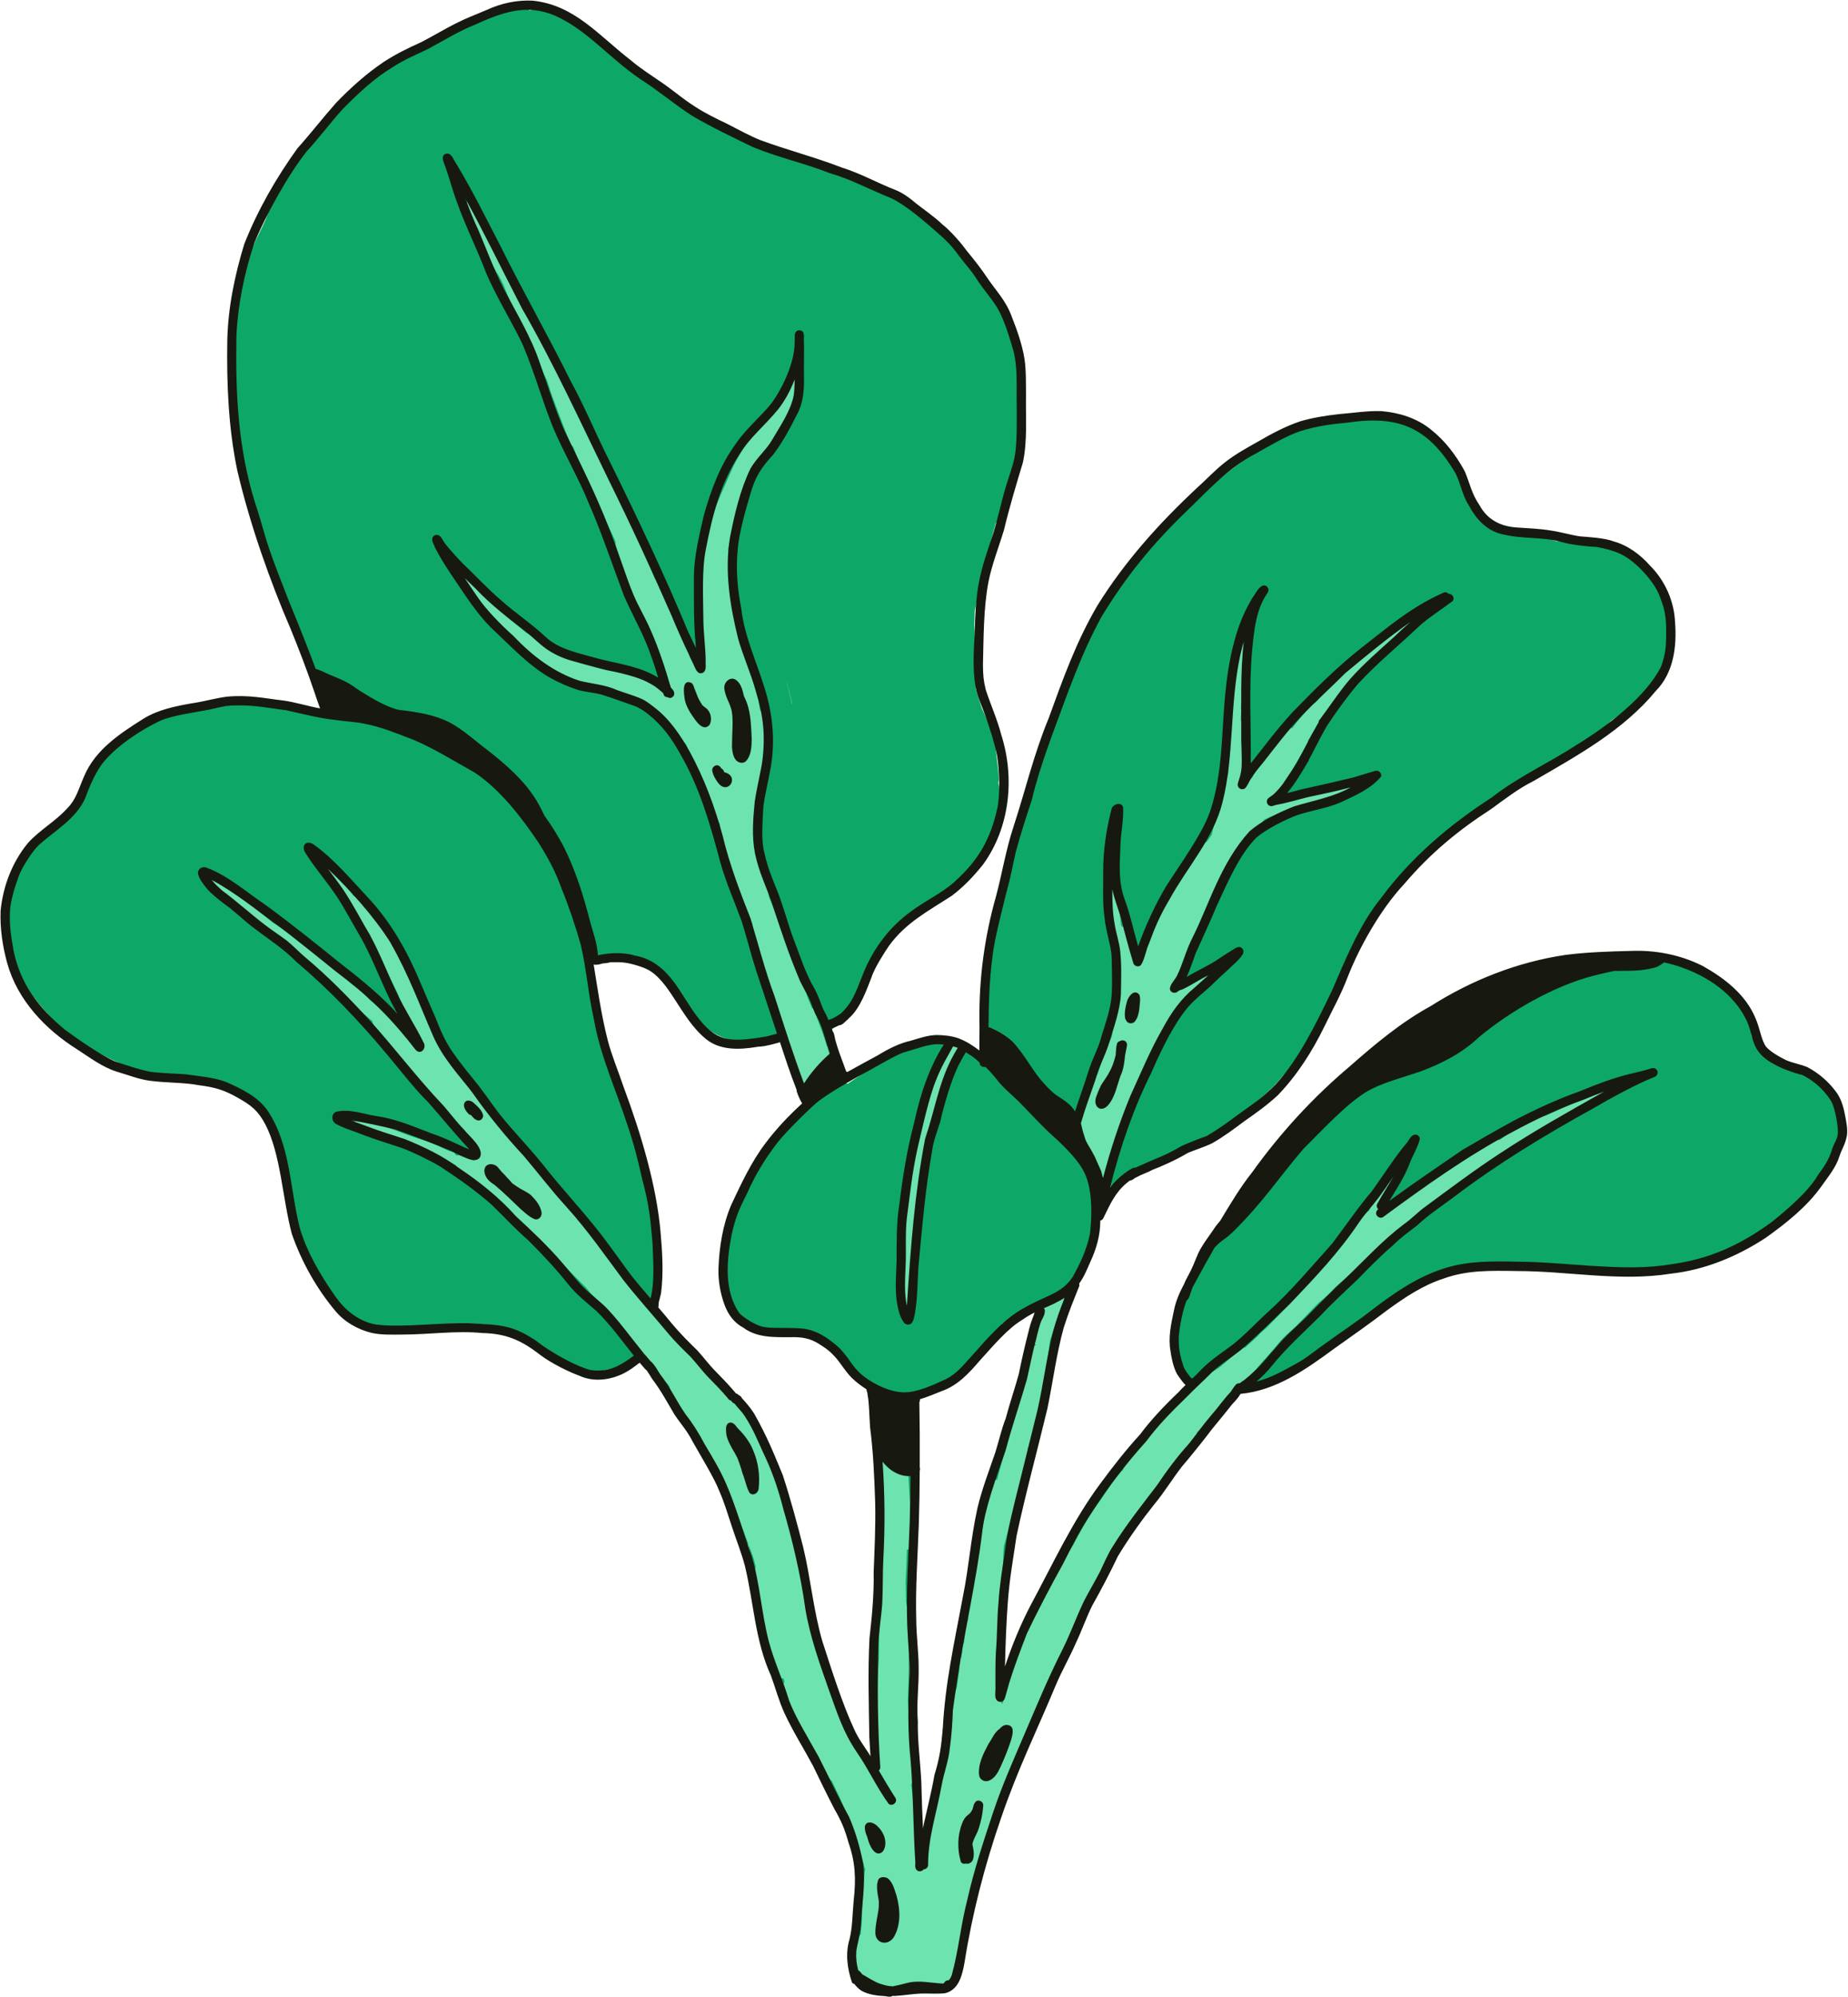
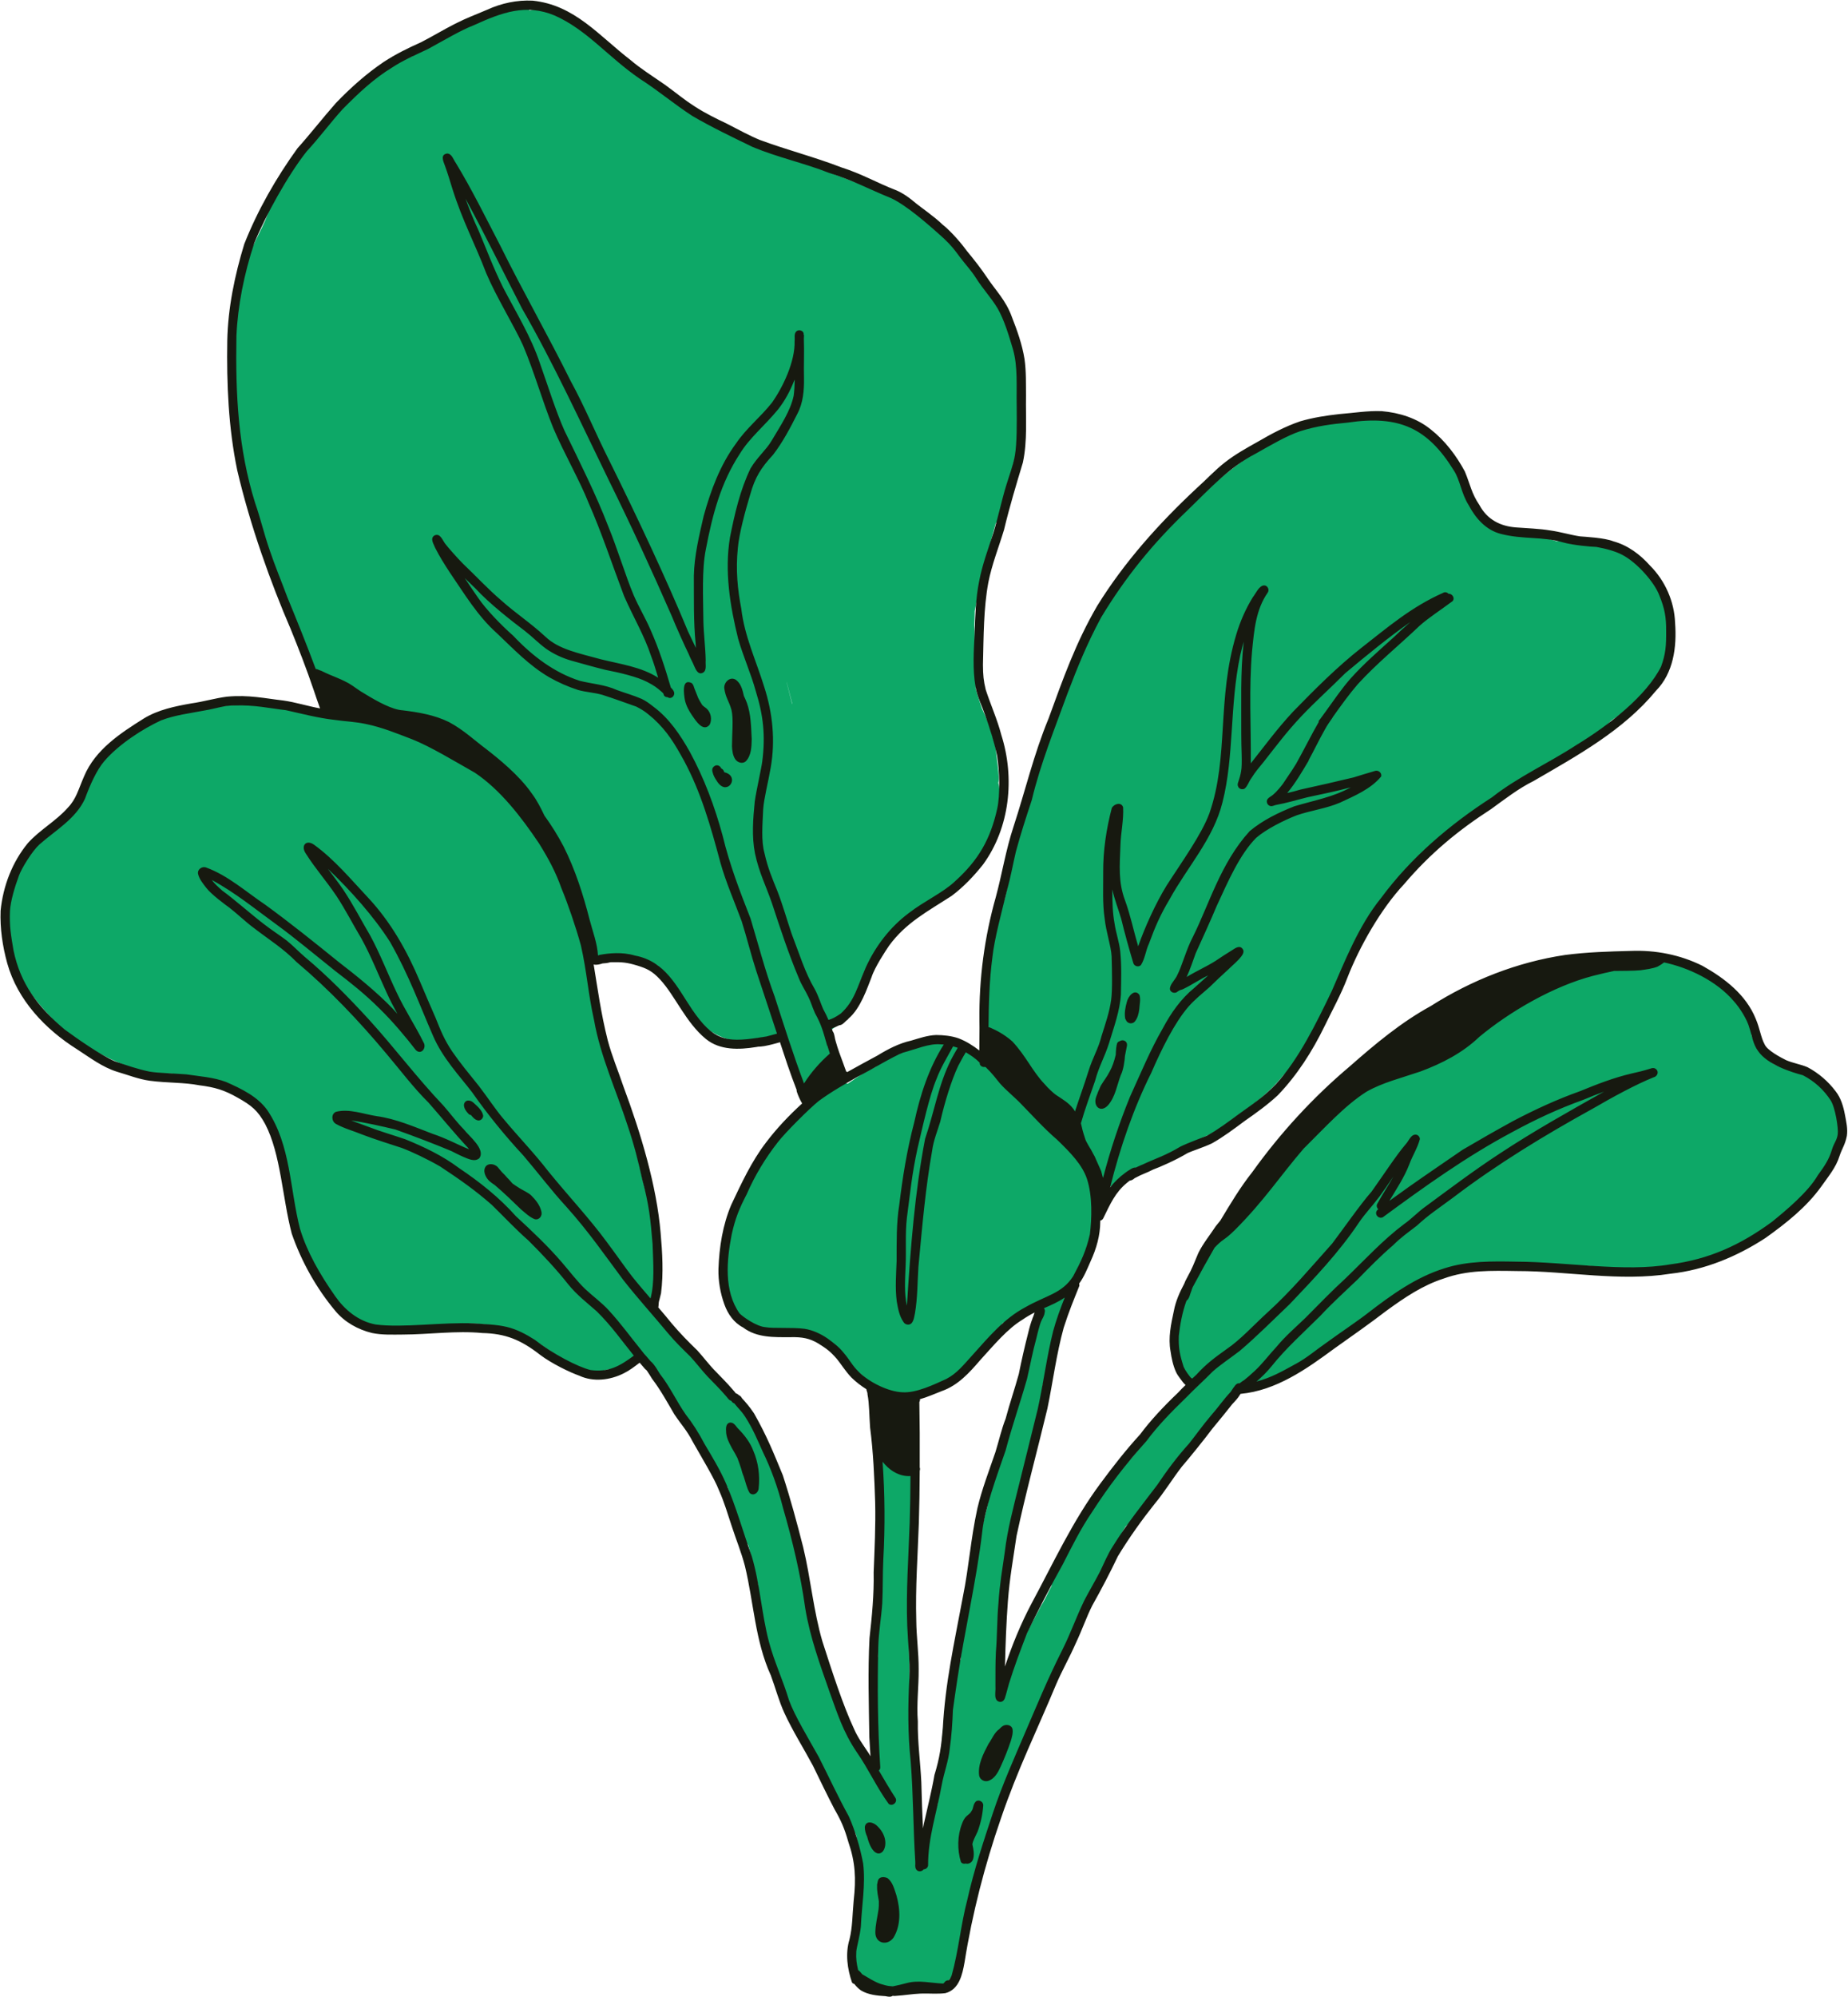
<svg xmlns="http://www.w3.org/2000/svg" height="433.7" preserveAspectRatio="xMidYMid meet" version="1.0" viewBox="-0.1 -0.1 401.5 433.7" width="401.5" zoomAndPan="magnify">
  <g id="change1_1">
    <path d="M146.05,213.95c0.1,0.13,0.2,0.27,0.31,0.41C146.35,214.35,146.25,214.24,146.05,213.95z M349.88,119.1 c0.06,0.02,0.12,0.04,0.18,0.06c0.05,0.02,0.1,0.03,0.13,0.05C350.13,119.19,350.03,119.15,349.88,119.1z M399.98,246.1 c-0.2,0.63-0.33,1.3-0.58,1.91c-0.03,0.48-0.16,0.96-0.4,1.39c-0.15,0.42-0.33,0.83-0.51,1.24c0,0.01,0,0.01-0.01,0.02 c-0.94,3.04-3.09,5.45-4.85,8.04c-0.75,1.03-1.86,2.56-3.37,4.23c-0.49-0.24-1.04-0.38-1.58-0.4c-0.21,0.26-0.42,0.51-0.62,0.78 c-0.97,1.29-2.22,2.25-3.53,3.15c-0.78,0.77-1.62,1.45-2.72,1.54c-0.19,0.45-0.32,0.9-0.36,1.35c-2.76,1.2-5.55,2.27-8.59,3.26 c0,0.01,0,0.01-0.01,0.02c-0.88,1.42-2.67,1.45-4.17,1.62c-0.39,0.02-0.78,0.03-1.16,0.05c-0.32,0.05-0.64,0.11-0.97,0.15 c-0.28,0.07-0.54,0.15-0.82,0.22c-0.78,0.09-1.65,0.34-2.4,0.04c-0.05,0.04-0.09,0.07-0.14,0.12c-0.72,0.43-1.55,0.53-2.37,0.56 c-1.5,0.12-0.74,0.06-3,0.43c-1,0.12-2.1,0.62-3.06,0.13c-0.36-0.13-0.66-0.36-0.9-0.64c-3.61,0.14-6.38-0.28-9.58-0.64 c-0.32,0.16-0.68,0.25-1.08,0.24c-0.36-0.01-0.72-0.03-1.08-0.04c-1.3-0.02-2.59-0.01-3.89-0.05c-3.72-0.19-7.54-0.03-11.22-0.57 c-0.37-0.02-0.74-0.03-1.1-0.05c-0.89,0.02-1.79,0.02-2.58-0.13c-0.53,0.07-1.05,0.13-1.58,0.19c-0.4,0.07-0.83,0.13-1.39,0.16 c-0.01,0-0.01,0-0.02,0c0,0,0,0-0.03,0.01c0,0,0,0,0,0c-0.1,0.01-0.2,0.03-0.31,0.04c-0.6,0.08,0.1-0.02,0.29-0.04 c-0.2,0.01-0.43,0.02-0.67,0.02c-2.62,0.68-5.33,1.45-7.53,2.2c-2.93,1.42-5.91,3.15-9.41,4.84c-0.71,0.28-1.45,0.74-2.21,1.11 c-0.79,0.66-1.61,1.36-2.49,2.1c-3.2,2.64-7.56,6.12-9.07,6.9c-2.81,2.39-6.09,4.06-9.27,5.89c-2.54,1.24-7.67,6.31-10.23,3.61 c-1.14,1.26-2.3,2.5-3.55,3.62c0.02,0.11,0.03,0.22,0.01,0.33c-0.41,1.17-1.57,1.96-2.44,2.81c-3.35,3.26-5.31,6.49-8.26,10.41 c-0.97,1.26-2.18,2.71-3.37,4.13c-1.44,2.09-2.93,4.14-4.55,6.1c-0.88,0.97-1.77,1.95-2.76,2.81c-0.21,0.34-0.41,0.68-0.62,1.02 c-0.65,1.33-1.45,2.61-2.23,3.9c-2.26,4.19-4.32,8.49-6.6,12.66c-0.88,2.16-1.77,4.34-2.75,6.58c-1.09,2.28-1.94,4.78-3.19,6.99 c-1.3,3.3-2.71,6.56-4.25,9.75c0.01,0.3-0.09,0.62-0.27,0.88c-1.62,3.87-3.98,10.3-6.12,14.93c-0.24,0.41-0.4,0.9-0.61,1.34 c-1.63,5.64-3.17,11.3-4.86,16.92c-0.22,0.56-0.28,1.21-0.5,1.78c-0.01,0.02-0.01,0.04-0.02,0.06c-0.01,0-0.01,0-0.02,0 c-0.07,0.16-0.14,0.31-0.24,0.45c-0.08,0.08-0.18,0.12-0.27,0.17c-0.22,1.11-0.44,2.21-0.65,3.32c-0.78,3.39-1.29,7.01-2.88,10.12 c-0.01,0.15-0.03,0.3-0.04,0.47c-0.01,2.27-0.26,4.72-1.75,6.54c-0.15,0.16-0.31,0.33-0.47,0.51c-0.02,0.11-0.07,0.22-0.13,0.33 c-0.65,0.85-1.78,1.2-2.78,1.47c-0.44,0.07-0.92,0.11-1.4,0.09c-0.19,0.21-0.46,0.34-0.77,0.38v0c0,0-0.01,0-0.01,0 c-0.08,0.01-0.16,0.02-0.25,0.02c-0.42,0.04-0.83,0.04-1.24,0.01c-0.9,0.03-1.8,0.06-2.69,0.09c-1.37,0.02-2.73-0.01-4.09-0.16 c-0.74-0.12-1.65-0.15-2.14-0.81c-0.26-0.01-0.48-0.11-0.65-0.29c-0.35,0.03-0.75-0.09-1.2-0.4c-0.05-0.06-0.08-0.13-0.13-0.2 c-0.84,0.31-1.78-0.14-2.51-1.66c-1.96-1.51-0.24-11.61,0.19-13.1c0.04-0.1,0.07-0.2,0.1-0.3c-0.01-3.13,0.15-6.26,0.45-9.37 c0.03-0.2,0.06-0.41,0.08-0.61c-0.14-0.1-0.26-0.23-0.33-0.42c-0.08-1.84-0.13-3.1-0.35-4.52c-0.16-0.67-0.3-1.33-0.43-2 c-0.47-0.93-0.97-1.85-1.45-2.78c-2.17-4.1-4.41-8.17-6.51-12.31c-2.37-4.22-4.65-8.51-6.35-13.05c-0.05-0.15-0.11-0.34-0.18-0.56 c-0.34-0.67-0.68-1.34-1.01-2.01c-1.79-3.71-2.86-7.7-3.85-11.69c-0.87-3.71-2.04-7.62-1.83-11.46c-0.48-2.05-0.95-4.1-1.48-6.14 c-0.23-0.94-0.48-1.87-0.72-2.81c-0.67-0.85-0.87-2.21-1.33-3.18c-1.09-3.09-2.19-6.18-3.13-9.32c-3.1-4.83-6.49-9.56-8.61-14.91 c-0.87-1.26-1.73-2.54-2.64-3.77c-1.37-1.99-2.69-4.02-3.96-6.08c-0.88-1.11-1.73-2.24-2.57-3.39c-0.38-0.42-0.76-0.85-1.15-1.3 c-0.04,0.08-0.06,0.16-0.1,0.24c-0.74,1.48-2.32,2.15-3.79,2.72c-1.13,0.54-2.33,0.79-3.55,0.86c-2.32,0.81-4.61,0.99-6.2-0.81 c-0.09-0.02-0.18-0.05-0.27-0.07c-3.05-1.15-5.64-3.19-8.36-4.94c-5.76-3.01-9.04-4.09-15.21-4.23c-2.99,0.02-5.42,0.94-9.7,1.23 c-4.97,0.05-10.3,0.61-14.67-2.27c-1.94-0.93-3.38-2.54-4.89-4.03c-2.37-2.22-4.25-4.9-5.47-7.91c-0.84-1.84-1.66-3.74-1.94-5.76 c-0.05-0.23-0.08-0.48-0.11-0.72c-0.39-1.13-0.7-2.28-0.95-3.31c-0.06-0.4-0.13-0.81-0.18-1.22c-0.09-0.24-0.18-0.48-0.27-0.7 c-0.27-0.74-0.49-1.5-0.67-2.27c-0.02-0.07-0.04-0.13-0.05-0.2c-0.83-2.76-1.34-5.63-1.55-8.5c-0.31-1.19-0.62-2.38-0.83-3.6 c-0.08-0.34-0.13-0.7-0.12-1.06c-0.55-1.38-1.67-2.65-1.53-4.15c-0.38-0.52-0.77-1.04-1.13-1.58c-0.24-0.36-0.47-0.76-0.6-1.19 c-0.02-0.01-0.04-0.01-0.06-0.02c-0.83-0.28-3.01-2.14-5.05-3.31c-0.23-0.1-0.35-0.16-0.39-0.19c-1.6-0.67-3.27-1.17-4.98-1.46 c-2.93-0.72-3.07-0.46-5.78-0.92c-1.13-0.29-2.24-0.66-3.34-1.07c-1.73-0.04-3.55-0.1-5.35-0.31c-5.79-1.46-9.86-3.56-15.69-7.12 c-5-3.68-8.89-8.92-10.7-11.25c-1.42-1.97-2.91-4.2-3.32-6.63c-0.82-0.62-1.13-1.71-1.32-2.69c-0.41-2.24-0.33-4.54-0.19-6.8 c0.58-6.35,3.4-12.53,8.04-16.93c2.93-2.38,3.79-2.51,6.66-5.33c0.48-0.5,0.95-1,1.41-1.52c0.07-0.1,0.14-0.2,0.22-0.28 c0.21-0.56,0.44-1.13,0.69-1.68c-0.1-0.29-0.15-0.59-0.14-0.92c0.06-2.46,3.59-7.96,6.73-9.34c0.28-0.2,0.57-0.41,0.82-0.61 c2.15-1.54,3.92-2.64,5.67-3.49c1.95-1.08,4.02-1.95,6.09-2.78c2.85-1.21,5.73-2.52,8.9-2.44c0.15,0,0.3-0.01,0.45-0.01 c0,0,0,0.01,0,0.01c0.44,0,0.87,0.08,1.26,0.33c0.02,0.01,0.04,0.03,0.07,0.05c3.55-0.52,6.49-0.47,11.26-0.73 c2.73-0.27,5.46-0.06,8.03,0.97c0.52,0.14,1.04,0.26,1.57,0.35c0.65,0.01,1.33,0.02,1.99,0.09c1.99-0.54,3.73,1.24,5.35,2.32 c0.37-0.51,0.91-0.88,1.57-1.06c-0.16-0.33-0.32-0.66-0.47-0.99c-0.37-0.89-0.73-1.79-1.08-2.68c-0.33,0.97-1.03,1.69-2.36,1.73 c-1.94,0.02-2.68-2.03-3.59-3.4c-4.04-6.08-5.19-13.43-8.09-20.03c-1.34-3.35-2.84-8.48-3.53-9.91c-1.38-3.7-2.58-5.85-4.14-10.55 c-1.1-3.87-0.55-3.51-1.28-7.08c-0.4-2.19-1.34-4.25-1.67-6.46c-0.53-3-0.45-6.05-0.45-9.09c0.06-1.03-0.2-2.15,0.35-3.08 c0.01-0.01,0.02-0.02,0.02-0.03c-0.31-1.25-0.61-2.5-0.74-3.79c-0.71-7.7,0.86-15.5,3.02-22.87c1.78-5.26,3.89-7.84,5.19-12.19 c2.85-6.28,7.21-11.78,11.51-17.13c3.5-3.48,6.54-7.44,10.28-10.66c2.67-2.46,7.64-4.29,9.1-4.94c0.08-0.16,0.17-0.32,0.29-0.46 c1.64-1.66,4-2.46,6.11-3.4c0,0,0,0,0,0l0.01-0.01c0.06-0.02,0.11-0.05,0.17-0.07c0.26-0.15,0.34-0.17,0.32-0.14 c0.59-0.25,1.17-0.5,1.76-0.73c0.36-0.2,0.72-0.41,1.09-0.6c2.47-1.26,4.9-2.89,7.64-3.46c0.09-0.01,0.18,0,0.27,0.01 c0.16-0.33,0.4-0.62,0.71-0.83c0.41-0.39,0.96-0.5,1.52-0.53c0,0,0,0,0,0c0.01,0,0.02,0,0.02,0c0.22-0.01,0.44-0.01,0.66-0.01 c0.12,0,0.24,0.01,0.36,0c0.6-0.25,1.21-0.5,1.82-0.73c1.15-0.35,2.14,0.19,2.69,1.02c0.03,0,0.07,0.01,0.1,0.01 c1.92-0.57,4.25,0.05,6.01,0.82c3.49,1.65,6.33,4.34,9.26,6.8c0.77,0.66,1.52,1.35,2.28,2.03c0.61,0.2,1.2,0.55,1.71,0.92 c1.64,1.11,3.27,2.23,4.9,3.36c4.55,3.22,9.06,6.49,13.6,9.73c0.42,0.3,0.84,0.59,1.26,0.88c0.93,0,1.81,0.44,2.69,0.74 c1.54,0.58,3.06,1.18,4.56,1.85c2.09,0.98,4.14,2.05,6.18,3.16c0.8,0.37,1.61,0.74,2.41,1.11c0.76,0.35,1.49,0.69,2.19,1.01 c0.42-0.08,0.85-0.07,1.25,0.09c0.14,0.07,0.29,0.14,0.44,0.2c0,0,0,0,0,0c0.01,0,0.02,0.01,0.02,0.01 c0.44,0.21,0.89,0.42,1.35,0.64c0.19,0.07,0.49,0.18,1.04,0.41c4.82,1.66,9.66,3.6,12.8,4.86c1.68,0.67,3.51,1.37,5.18,2.29 c0.09,0.03,0.17,0.08,0.26,0.11c2.64,1.01,4.94,2.61,7.09,4.42c1.63,1.28,2.96,2.89,4.38,4.38c2.18,2.04,4.32,4.12,6.28,6.37 c1.34,1.48,1.95,3.42,2.9,5.14c0.85,1.58,1.37,1.63,2.92,3.96c1.42,2.57,1.79,5.54,2.47,8.36c0.38,2.09,0.66,4.46,0.83,7.14 c0,0,0,0.01,0.01,0.01c-0.21,4.62-0.19,9.28-0.49,13.89c-0.04,0.42-0.1,0.84-0.14,1.26c-0.01,0.01-0.02,0.02-0.03,0.03 c-0.48,2.28-1.18,4.83-2.05,7.22c-0.32,1.87-0.67,3.73-1.13,5.57c-0.24,0.88-0.55,1.91-1.22,2.55c-0.33,1.21-0.66,2.42-1,3.63 c-0.3,1.49-0.62,2.98-0.96,4.46c-0.52,1.59-0.6,3.6-1.5,5.05c-0.35,2.01-0.73,3.99-1.12,5.96c0,1.04-0.05,2.07-0.1,3.11 c0.17,1.69,0.1,3.41,0.02,5.13c0.14,2.79,0.39,5.57,0.28,8.37c0,0.05-0.01,0.1-0.01,0.16c0.39,1.47,0.93,2.91,1.37,4.37 c1.14,2.32,1.9,4.4,2.39,6.42c0.33,0.93,0.58,1.83,0.63,2.55c0.32,2.83,0.3,2.19,0.56,4.76c0.02,0.56,0.1,1.15,0.08,1.72 c0,0.01,0,0.02,0.01,0.03h-0.01c-0.01,0.23-0.04,0.45-0.09,0.67c0.27,0.96,0.29,2.01,0.34,3c0.03,1.84,0.11,3.76-0.58,5.5 c-0.9,2.6-1.6,5.29-3.19,7.58c-0.54,0.81-0.81,1.86-1.63,2.44c-0.34,0.27-0.7,0.42-1.06,0.49c-0.1,0.16-0.21,0.31-0.34,0.45 c-1.18,1.71-2.68,3.19-4.44,4.3c-1.05,0.86-2.12,1.68-3.22,2.46c-1.43,0.91-3.03,1.53-4.43,2.48c-1.16,0.78-1.73,1.35-3.66,3.08 c-0.84,0.68-1.69,1.35-2.38,2.18c-0.03,0.04-0.04,0.05-0.06,0.08c-2.03,2.8-4.45,6.47-4.87,7.98c-0.36,0.83-1.65,4.43-2.26,5.75 c-0.78,1.88-1.78,3.73-3.38,5.04c-0.47,0.37-1.02,0.76-1.6,1.03c0.77,1.99,1.48,4.01,1.98,6.08c0.42,1.71,0.93,4.17-1.14,4.98 c-0.11,0.04-0.21,0.06-0.32,0.08c-0.2,0.77-0.77,1.42-1.49,1.74c-0.63,1.32-2.34,1.97-3.66,1.17c-1.25-0.81-1.58-2.43-2.28-3.67 c-1.16-2.46-2.01-5.04-2.58-7.69c-0.67-0.39-0.98-1.06-1.24-1.76c-0.03,0-0.07,0-0.1,0.01c-0.54,0.11-1.53,0.22-1.44,0.2 c-2.52,0.36-3.21,0.51-3.78,0.56c-1.65,0.37-3.36,0.67-5.05,0.32c-2.4-0.44-4.53-1.75-6.47-3.18c-1.13-0.85-1.73-2.21-2.5-3.36 c-0.32-0.51-0.64-1.02-0.97-1.53c-0.24-0.19-0.46-0.42-0.63-0.67c-0.47-0.6-0.92-1.21-1.37-1.83c-0.13-0.17-0.26-0.33-0.39-0.5 c-0.09-0.12-0.18-0.24-0.27-0.35c0.02,0-0.18-0.29-0.45-0.56c-0.98-1.33-2.12-2.66-2.96-4.12c-0.19-0.11-0.39-0.21-0.6-0.31 c-2.1-0.63-4.18-1.31-6.26-1.98c-1.77-0.55-2.53-0.28-3.84-0.23c0,0-0.01,0-0.01,0c-1.16,0.2-2.43,0.74-3.64,0.75 c0.23,2.84,0.34,5.69,0.68,8.52c0.88,4.83,2.25,9.56,3.11,14.39c1.49,5.61,3.91,10.95,5.23,16.62c0.07,0.26,0.11,0.53,0.18,0.78 c0,0-0.01,0-0.01,0c0.07,0.31,0.09,0.61,0.07,0.92c0.22,0.85,0.44,1.69,0.67,2.54c0.37,1.45,0.71,2.91,0.99,4.39 c0.43,1.63,0.85,3.26,1.31,4.88c1.27,4.03,1.59,8.23,1.47,12.44c-0.03,1.66-0.16,3.18-0.32,4.63c0.05,0.25,0.02,0.49-0.08,0.7 c-0.15,1.26-0.32,2.48-0.47,3.68c-0.15,0.36-0.42,0.53-0.71,0.58c1.18,1.36,2.38,2.71,3.58,4.05c0.82,0.94,1.65,1.88,2.35,2.93 c0.03,0.14,0.39,0.27,0.35,0.99c0,0.03-0.01,0.05-0.01,0.08c0.27,0.34,0.54,0.67,0.81,1.01c0.72,0.75,1.44,1.5,2.16,2.26 c0.89,0.34,1.41,1.38,2.09,2.02c0.67,0.76,1.33,1.54,1.98,2.32c1.02,1.1,2.02,2.22,3.02,3.34c1.55,1.64,3.26,3.14,4.51,5.04 c1.03,1.52,1.92,3.14,2.72,4.79c0.24-0.04,0.49,0,0.72,0.19c0.75,0.94,0.54,1.27,0.98,2c0.69,1.44,1.49,2.83,2.09,4.31 c1.43,3.13,2.22,6.5,3.11,9.82c1.39,5.68,3.11,11.37,3.53,17.22c0.21,1.09,0.4,2.18,0.52,3.28c0.04,0.32,0.09,0.66,0.05,0.98 c0.24,0.9,0.47,1.8,0.68,2.7c1.38,4.95,2.91,10.17,4.5,15.19c0.55,1.49,1.11,2.98,1.66,4.48c0.66,1.3,1.36,2.57,2.09,3.84 c0.62,1.02,1.23,2.05,1.83,3.09c1.42,2.33,2.86,4.64,4.22,7c0.03-0.49,0.07-0.97,0.11-1.46c-0.14-1.02-0.25-2.1-0.24-3.29 c0.02-5.38-0.05-10.77,0.12-16.15c-0.07-1.68-0.1-3.37,0.2-5.02c0.05-0.14,0.13-0.24,0.23-0.33c0-0.93,0-1.86,0-2.8 c-0.25-3.31-0.1-6.6,0.37-9.86c-0.12-0.22-0.2-0.49-0.18-0.8c-0.14-4.23,0.02-8.46,0.3-12.69c-0.14-3-0.19-6.01-0.13-9.01 c-0.14-0.67-0.08-1.41-0.08-2.1c0.51-6.48,0.56-12.97,0.56-19.47c-1.01-1.14-1.97-2.34-3.16-3.3c-2.67-2.61-3.64-3.04-6.85-5.72 c-1.2-0.99-2.06-2.31-3.18-3.37c-0.2-0.16-0.28-0.22-0.3-0.24c-0.04-0.03-0.07-0.05-0.11-0.08c-0.88-0.62-1.48-1.12-3.93-1.61 c-1.25-0.11-2.51-0.03-3.76-0.05c-0.41-0.06-1.96,0.08-2.38,0.11c-1.39,0.25-2.79,0.5-4.18,0.09c-2.6-0.74-3.82-3.27-4.94-5.5 c-2.07-3.37-2.08-7.42-1.53-11.22c0.62-6.1,3.2-11.74,6.39-16.92c0-0.01,0-0.01,0-0.02c-0.02-0.66,0.3-1.25,0.71-1.75 c0.29-0.4,1.07-1.43,1.34-1.74c0.29-0.39,0.59-0.76,0.9-1.12c1.83-2.65,3.87-5.15,6.07-7.51c0,0,0,0,0,0l0,0 c0.27-0.29,0.59-0.49,0.93-0.6c0.07-0.08,0.14-0.15,0.21-0.23c0.04-0.1,0.07-0.21,0.13-0.31c1.59-2.13,4.08-3.49,6.23-5.01 c1.11-0.58,2.06-1.66,3.38-1.68c0.21,0,0.42,0.04,0.62,0.1c0.8-0.55,1.61-1.1,2.41-1.65c1.2-0.77,2.45-1.46,3.73-2.1 c1.62-1.25,3.37-2.18,5.25-2.76c0.42-0.71,1.15-1.1,2.02-1.32c0.79-0.33,1.94-0.8,2.38-0.88c2.37-0.59,4.89-1.41,7.33-0.83 c2.27,0.68,4.52,2.48,6.47,4.48c0.12-1.1,0.25-2.2,0.39-3.29c-0.27-2.1-0.46-4.21-0.46-6.32c0.75-7.12,1.25-8.71,1.63-14.15 c0.27-3.23,0.87-6.43,2.27-9.37c0.88-2.16,1.23-4.46,1.69-6.73c-0.39-1.55,0.16-3.22,0.44-4.76c0.58-2.41,1.61-4.68,2.52-6.98 c0.17-0.86,0.43-1.71,0.61-2.4c0.22-0.87,0.44-1.74,0.66-2.61c0.12-0.67,0.24-1.34,0.39-2c0.19-0.73,0.43-1.44,0.69-2.14 c0.03-0.13,0.07-0.25,0.1-0.38c1.33-4.89,3.33-9.56,5.25-14.25c-1.12-1.75,0.43-3.89,1.11-5.62c0.22-0.42,0.45-0.84,0.67-1.26 c0.04-0.11,0.09-0.21,0.13-0.31c2.2-5.62,4.54-10.82,8.25-17.13c1.25-2.1,4.16-5.49,4.34-5.83c1.68-2.41,3.4-4.79,5.4-6.94 c3.6-4.09,11.31-10.92,13.75-12.68c4.32-3.64,5.78-4.49,9.84-7.64c2.88-1.61,5.67-3.41,8.79-4.51c2.09-0.75,4.12-1.8,6.31-2.17 c2.31-0.26,1.24-0.18,3.2-0.36c2.37,0.21,4.74,0.43,7.12,0.23c2.23-0.09,4.44,0.62,6.55,1.27c2.26,0.88,4.58,1.76,6.38,3.44 c1.61,1.58,2.93,3.44,4.03,5.4c0.95,2.24,0.55,1.5,1.43,3.18c1.34,3.06,1.2,3.88,2.35,6.01c0.97,2.02,1.07,1.71,2.98,3.86 c0.12,0.1,0.24,0.21,0.36,0.31c1.22,0.06,2.4,0.69,3.55,1.27c0.04,0.01,0.08,0.02,0.14,0.04c1.97,0.57,4.64,0.74,5.39,0.92 c1.55,0.21,3.11,0.39,4.65,0.72c0.56,0.17,1.02,0.3,1.42,0.42c0.08,0,0.17,0.01,0.25,0.02c0.13-0.03,0.26-0.06,0.39-0.07 c0.66-0.11,1.29,0.11,1.9,0.4c0.21,0.08,0.41,0.15,0.62,0.22c0.25,0.01,0.52,0.02,0.84,0.02c2.01,0,4.06-0.07,6.01,0.51 c0.36,0.07,1.54,0.48,2.05,0.66c0.07,0.03,0.14,0.05,0.2,0.07c-0.02-0.01-0.04-0.01-0.07-0.03c0.08,0.03,0.11,0.04,0.09,0.03 c1.29,0.49,2.67,0.79,3.88,1.49c2.14,1.3,4.31,2.82,5.65,4.97c0.14,0.24,0.37,0.61,0.48,0.79c0.86,1.02,1.59,2.12,2,3.41 c0.85,3.19,1.56,6.56,1.03,9.86c0.02,2.03-0.63,3.95-1.81,5.6c-0.67,1.2-1.69,2.13-2.64,3.11c-3.37,3.99-5.37,5.52-9.01,7.98 c-0.01,0-0.02,0.01-0.02,0.02c-0.34,0.45-0.8,0.84-1.21,1.21c-1.11,1.02-2.35,1.84-3.64,2.6c-0.73,0.52-1.49,1.03-2.26,1.46 c-1.32,0.84-2.63,1.67-3.93,2.53c-0.58,0.42-1.26,0.78-1.97,0.83c-0.04,0.03-0.07,0.05-0.11,0.08c-3.2,2.79-7.16,4.47-10.62,6.9 c-1.56,1.03-3.14,2.04-4.71,3.07c-0.55,0.34-1.08,0.82-1.7,1.03c-1.59,1.13-2.36,1.71-4.67,3.71c-0.16,0.13-0.33,0.26-0.49,0.39 c-0.4,0.4-0.79,0.81-1.2,1.21c-2.12,2.09-4.24,4.2-6.4,6.24c-0.18,0.22-0.37,0.43-0.56,0.65c-0.7,0.88-1.37,1.84-2.46,2.09 c-0.28,0.36-0.55,0.72-0.83,1.07c-0.26,0.32-1.16,1.41-1.57,1.9c-1.81,2.45-3.17,5.19-4.49,7.92c-2.38,5.45-3.87,8.13-5.58,12.78 c-2.4,5.24-5.39,10.23-8.74,14.92c-1.16,1.64-2.53,3.1-4.04,4.41c-1.62,2.01-3.53,3.88-6.15,5.95c-1.57,1.26-3.29,2.32-4.89,3.55 c-0.18,0.15-0.48,0.41-0.79,0.66c-0.01,0.02-0.01,0.05-0.02,0.07c0,0.01,0,0.02,0,0.03c-0.11,0.35-0.38,0.57-0.69,0.74 c-0.15,0.1-0.31,0.19-0.46,0.26c-0.3,0.16-0.63,0.39-0.98,0.48c-0.22,0.12-0.44,0.2-0.66,0.26c-0.77,0.65-1.81,0.97-2.71,1.4 c-2.77,1.37-5.5,2.84-8.4,3.93c-0.49,0.21-1.94,0.82-2.3,1.02c-1.38,0.49-2.72,1.55-4.16,1.92c-0.89,0.72-1.79,1.43-2.72,2.1 c-1.54,0.92-3.26,2.64-5.11,2.7c-0.03,0.29-0.05,0.57-0.08,0.86c0.04,0.08,0.09,0.15,0.12,0.23c0.5,1.22-0.05,2.49-0.49,3.72 c-0.19,0.68-0.38,1.36-0.57,2.04c-0.41,2.04-0.91,4.05-1.53,6.03c-0.69,1.66-0.79,3.88-2.21,5.08c-0.64,1.94-1.01,3.96-1.78,5.85 c-0.16,1.01-0.74,1.84-1.51,2.26c-1.03,5.46-2.67,10.83-4.16,16.18c0.01,0.03,0.03,0.06,0.04,0.1c0.06,2.41-0.78,4.77-1.08,7.15 c-1.02,5.7-2.23,11.36-3.68,16.97c-0.28,0.75-0.29,2.21-0.87,2.83c-0.27,0.96-0.57,1.91-0.96,2.81c-0.58,2.95-1.08,5.83-1.5,8.68 c0.01,0.02,0.03,0.04,0.03,0.06c0.02,0.24,0.03,0.48,0.04,0.72c0-0.01,0-0.03,0.01-0.04c0,0.02,0,0.04-0.01,0.06 c0.12,2.63-0.3,5.32-0.3,7.97c-0.18,5.17-0.4,10.35-0.73,15.51c0.05,0.67,0.1,1.34,0.14,2.02c-0.04,0.33-0.02,0.89,0.01,1.53 c0.17-0.01,0.32,0.01,0.44,0.05c0.44-1.29,0.93-2.56,1.48-3.8c-0.22-0.53,0.1-0.72,0.28-1.33c0.41-0.99,0.84-1.98,1.28-2.96 c-0.03-0.19-0.02-0.41,0.08-0.65c1.29-2.96,2.99-6.23,4.72-9.38c0.13-0.31,0.28-0.59,0.47-0.85c0.24-0.44,0.49-0.87,0.73-1.31 c0.21-0.42,0.42-0.85,0.63-1.27c0.23-0.43,0.45-0.87,0.68-1.32c-0.02-0.21,0-0.44,0.06-0.64c1.45-3.49,3.3-6.77,5.31-9.95 c0.03-0.28,0.15-0.56,0.28-0.82c1.12-3.54,4.78-8.89,7.81-12.2c1.75-1.91,3.62-3.72,5.21-5.77c0.03-0.03,1.84-2.76,2.54-3.5 c0.43-0.43,0.93-1.01,1.5-1.47c0.03-0.18,0.09-0.36,0.2-0.52c1.09-1.47,2.6-2.57,3.79-3.96c0.4-0.38,0.74-1.04,1.31-1.15 c0.48-0.51,0.96-1.02,1.44-1.52c0.73-0.62,1.31-1.57,2.14-2.07c-1.53-0.38-2.88-1.6-3.48-3.66c-0.26-1.01-0.32-2.08-0.23-3.15 c-0.38-0.32-0.68-0.74-0.81-1.24c-0.4-5.75,1.74-11.54,4.73-16.44c1.6-3.26,4.87-8.73,8.23-10.67c4.68-7.94,11.19-14.36,18.08-20.38 c3.32-3.8,6.99-7.29,10.94-10.42c0.47-0.37,0.97-0.74,1.46-1.11c0.03-0.02,0.05-0.05,0.1-0.09c0.57-0.49,1.22-1.02,2.01-1.08 c0.59-0.14,1.19-0.03,1.71,0.24c0.36-0.21,0.71-0.42,1.03-0.65c1-0.6,2.03-1.21,3.06-1.8c3.03-1.81,6.1-3.56,9.2-5.27 c0.48-1.29,1.94-1.84,3-2.59c2.8-1.73,5.74-3.2,8.74-4.55c2.57-1.08,5.16-2.14,7.77-3.12c1.16-0.31,2.3-1.07,3.51-1.08 c2.57-0.95,5.21-1.74,7.84-2.5c0.93-0.19,1.93-0.53,2.95-0.85c0.31-0.51,0.8-0.91,1.46-1.08c0.21-0.02,0.42-0.04,0.63-0.06 c0,0,0-0.01,0-0.01c0.04,0,0.07,0,0.11,0c2.84-0.29,5.68-0.6,8.52-0.7c1.65,0.09,3.77-0.14,5.08,0.98c1.45,0.45,2.53,0.96,2.96,1.07 c1.39,0.28,2.86,0.46,4.06,1.27c1.14,0.75,1.79,1.98,2.51,3.09c0.51,0.74,0.33,0.57,1.83,1.84c2.64,1.99,3.33,5.06,3.56,8.16 c0.75,1.3,1.56,2.56,2.38,3.81c0.63,0.71,1.3,1.38,2.05,1.97c0.03,0.02,0.06,0.04,0.09,0.06c1.28,1.02,4.8,1.3,7.81,2.64 c1.65,0.71,2.93,2.02,4.1,3.36c0.62,0.63,1.14,1.37,1.24,2.16c0.54,0.65,1.11,1.28,1.45,2.05 C400.41,242.56,400.31,244.39,399.98,246.1z M170.76,147.86c0.41,1.64,0.82,3.28,1.24,4.92c0.01-0.04,0.01-0.07,0.02-0.11 c-0.38-1.46-0.76-2.91-1.13-4.37C170.84,148.16,170.8,148.01,170.76,147.86z M124.16,190.69c-0.16-0.3-0.32-0.61-0.47-0.92 c-0.04,0.04-0.09,0.08-0.13,0.12c0.17,0.42,0.35,0.86,0.52,1.29C124.11,191.02,124.13,190.86,124.16,190.69z M214.33,327.34 c1-5.3,2.35-10.54,4.18-15.61c0.14-0.38,0.28-0.75,0.42-1.13c0.65-3.06,1.42-6.08,2.5-8.67c0.18-0.35,0.4-0.56,0.63-0.67 c0.21-0.62,0.42-1.23,0.66-1.84c-0.05-0.11-0.09-0.23-0.09-0.36c0.25-2.41,0.46-4.83,0.84-7.23c0.19-0.86,0.2-1.84,0.63-2.62 c0.28-0.38,0.7-0.46,1.08-0.33c0.25-1.11,0.54-2.2,0.84-3.3c-0.54-0.65-0.79-1.56-0.49-2.49c0.02-0.11,0.04-0.21,0.06-0.31 c-1,0.48-1.98,0.97-2.97,1.48c-0.37,0.23-0.75,0.44-1.14,0.63c-0.16,0.09-0.32,0.15-0.48,0.21c-0.37,0.3-0.73,0.6-1.09,0.88 c-0.69,0.46-1.38,0.99-2.18,1.21c-0.13,0.19-0.26,0.38-0.37,0.58c-0.73,1.1-1.34,2.29-2.03,3.41c-0.65,1.2-1.57,2.22-2.44,3.26 c0.16-0.17,0.59-0.81,0.2-0.26c-1.28,1.74-2.78,3.31-4.51,4.6c-1.56,1.18-3.34,2.04-5.15,2.76c-0.92,0.36-1.88,0.89-2.89,0.76 c-0.45,0.61-1,1.11-1.73,1.38c-0.18,0.06-0.37,0.08-0.55,0.09c0.03,3.36,0.03,6.73,0.03,10.09c0,2.67,0,5.34,0,8.02 c-0.03,0.84,0.11,1.73-0.35,2.47c-0.03,0.05-0.07,0.09-0.1,0.13c0.06,4.6,0.21,9.2,0.04,13.8c-0.04,1-0.04,2-0.13,3 c0.04,0.7,0.09,1.4,0.13,2.1c0,0.31,0.06,0.64,0.05,0.95c0,0.02,0,0.03,0.01,0.05c0,0-0.01,0-0.01,0c-0.01,0.17-0.04,0.35-0.13,0.5 c-0.09,0.16-0.24,0.27-0.4,0.36c0,0.42-0.01,0.85,0,1.27c0.01,4.09,0,8.18,0,12.27c0.08,2.21,0.13,4.42,0.12,6.63 c-0.07,0.92,0.04,1.9-0.08,2.82c0,0.06,0,0.13,0,0.19c0,0,0,0,0,0c0.04,3.33,0.07,6.67,0.23,10c0.17,1.33,0.32,2.67,0.49,4 c0.21,1.91,0.43,3.81,0.65,5.71c0.44,2.94,0.85,5.9,0.92,9.24c-0.1,0.77,0.12,1.67,0,2.45c0,0.02,0,0.04,0,0.06c0,0-0.01,0-0.01,0 c-0.05,0.25-0.13,0.49-0.28,0.71c-0.05,0.05-0.1,0.09-0.16,0.12c0.07,0.91,0.13,1.83,0.19,2.75c0.36,0,0.71,0.18,0.86,0.59 c0.01-0.07,0.03-0.13,0.06-0.19c0.75-4.14,1.81-8.21,3.19-12.18c0.12-0.88,0.26-1.75,0.4-2.62c0.1-0.6,0.19-1.2,0.29-1.8 c0.11-1.01,0.25-2.02,0.43-3.02c-0.1-0.13-0.19-0.27-0.24-0.44c-0.14-4.61,0.31-14.07,2.89-19.36c0.13-0.55,0.26-1.09,0.42-1.63 c0.31-0.74,0.43-1.84,0.85-2.61c0.01-0.03,0.01-0.05,0.02-0.08c0.11-2.39,0.29-4.78,0.58-7.16c0.48-2.9,1.05-5.79,1.72-8.66 c0.16-0.55,0.38-1.64,0.74-2.5c0.01-0.06,0.02-0.12,0.02-0.18c0.05-0.33,0.1-0.65,0.15-0.98c-0.37-0.48-0.12-1.15-0.05-1.71 c0.26-1.64,0.59-3.27,0.93-4.89C213.2,331.8,213.72,329.56,214.33,327.34z" fill="#0DA867" />
  </g>
  <g id="change2_1">
-     <path d="M279.16,173.61c-0.06,0.01-0.12,0.02-0.18,0.03c0.02-0.02,0.09-0.03,0.2-0.03 C279.17,173.61,279.17,173.61,279.16,173.61z M288.79,174.37c4.35-1.96,4.91-2.22,4.99-2.25c-1.79,0.78-3.5,1.53-5.17,2.26 C288.67,174.38,288.73,174.37,288.79,174.37z M234.34,244.97c-0.05,0.22-0.11,0.44-0.16,0.66c-0.26,0.61,0.04,1.42,0.58,1.74 c-0.26,1.12-0.41,2.24,0.08,3.24c0.21,0.15,0.41,0.23,0.6,0.26c0.32,0.52,0.99,0.78,1.58,0.59c0.11,0.98,0.49,1.54,1.33,1.34 c0.01,0,0.01-0.01,0.02-0.01c0.03,0.12,0.08,0.22,0.14,0.32c-0.12,0.63-0.25,1.26-0.36,1.89c-0.3,0.86,0.65,1.78,1.48,1.28 c1.05-0.88,1.09-2.53,1.57-3.75c0.88-3.13,1.8-6.24,2.76-9.34c0.92-2.49,1.68-5.03,2.72-7.47c0.16-0.45,1.55-2.97,1.99-4.31 c1.41-3.28,5.13-10.44,7.58-13.17c1.51-1.24,3.78-3.5,4.89-4.46c0.68-0.46,1.37-0.91,2.05-1.37c0.68-0.22,0.92-1.16,0.39-1.66 c-0.4-0.43-1.02-0.34-1.46-0.02c-0.75,0.39-1.43,0.87-2.08,1.39c-0.47,0.31-0.94,0.63-1.4,0.94c-0.75,0.48-1.48,0.99-2.21,1.49 c0.61-1.81,1.24-3.61,1.81-5.43c1.18-3.25,2.26-6.53,3.37-9.8c0.1-0.27,0.2-0.53,0.3-0.8c1.61-3.91,3.48-8.46,5.83-12.56 c0.14-0.02,0.29-0.05,0.42-0.15c1.12-1.05,2.08-2.25,3-3.48c0.61-0.27,1.2-0.54,1.77-0.8c0.24-0.17,0.48-0.35,0.74-0.51 c0.07-0.07,0.14-0.14,0.21-0.21c-0.8,0.35-1.58,0.68-2.34,1.01c0.7-0.95,1.4-1.92,2.13-2.84c0.06-0.08,0.27-0.34,0.34-0.43 c0.18-0.27,0.45-0.48,0.64-0.74c1.47-0.69,2.84-1.14,4.71-1.76c0.79-0.2,1.6-0.13,2.97-0.51c3.77-1.25,7.69-1.99,11.41-3.4 c0.81-0.38,0.4-0.11,1.19-0.57c0.57-0.3,0.72-1.15,0.24-1.6c-0.79-0.68-1.9,0.03-2.78,0.19c-4.31,1.44-8.72,2.57-13.17,3.43 c-0.01,0-0.02,0-0.03,0.01c0.01,0,0.01,0,0.02,0c-0.01,0-0.02,0-0.03,0.01c-0.15,0.05-0.2,0.05-0.18,0.03 c-0.52,0.07-1.05,0.15-1.57,0.24c-0.1-0.03-0.57,0.08-0.79,0.13c-0.17,0.01-0.34,0.03-0.51,0.06c0.03-0.01,0.05-0.01,0.08-0.02 c0.61-0.33,0.99-1,1.39-1.55c1.2-2.06,2.33-4.15,3.49-6.23c0.79-1.26,1.57-2.53,2.32-3.83c0.23-0.45,0.57-0.89,0.66-1.39 c0.02-0.12,0.02-0.23-0.01-0.34c0.3-0.49,0.6-0.98,0.89-1.47c0.12-0.22,0.3-0.49,0.49-0.79c1.43-1.72,3.24-4.19,4.52-5.91 c0.07-0.08,0.13-0.16,0.2-0.23c0.22-0.24,0.44-0.46,0.64-0.66c0.05-0.06,0.1-0.13,0.16-0.19c0.16-0.17,0.32-0.33,0.48-0.5 c0.41-0.39,0.85-0.77,1.16-1.21c0.02-0.02,0.04-0.05,0.07-0.07c0,0-0.01-0.01-0.01-0.01c0.12-0.18,0.22-0.36,0.29-0.56 c0.02-0.08,0.02-0.15,0.01-0.23c2.25-2.45,4.61-4.41,7.12-6.36c2.24-2.18,4.74-3.82,6.45-5.71c0.49-0.83,1.58-1.36,1.71-2.36 c-0.08-1.28-1.43-1.23-2.24-0.56c-5.71,4.5-11.33,9.21-16.43,14.42c-0.16,0.08-0.3,0.17-0.42,0.3c-0.23,0.27-0.45,0.55-0.67,0.82 c-0.95,0.99-1.88,2.01-2.78,3.04c-0.18,0.05-0.36,0.14-0.5,0.27c-0.82,0.7-1.49,1.55-2.2,2.35c-0.83,0.96-1.62,1.96-2.39,2.97 c-0.57-0.36-1.31,0.06-1.78,0.56c-2.26,2.1-4.12,4.59-5.57,7.31c-0.45,0.86-0.87,1.77-1.27,2.7c-0.07,0.06-0.14,0.11-0.2,0.17 c-0.46,0.4-0.9,0.83-1.32,1.27c0.06-0.99,0.02-2.11-0.71-2.38c-0.09-2.19,0.39-4.48-0.11-6.62c-0.03-0.06-0.08-0.12-0.13-0.17 c0.08-0.77,0.17-1.54,0.25-2.31c0.08-0.71,0.24-1.88-0.31-2.34c0.01-0.15,0.02-0.31,0.03-0.46c-0.03-0.7,0.21-1.53,0-2.21 c0.11-1.16,0.23-2.3,0.36-3.44c0.03-0.03,0.07-0.05,0.09-0.08c0.34-0.42,0.22-1.03,0.31-1.53c0.12-1.3,0.22-2.61,0.25-3.91 c0.11-0.87,0.22-1.73,0.33-2.56c0.15-1.27,0.39-2.54,0.38-3.82c0-0.4-0.15-0.82-0.51-1.02c-1.91-0.72-1.49,1.87-1.85,3.1 c-0.24,0.1-0.44,0.29-0.53,0.56c-0.76,4.86-1.43,10.3-1.22,15.92c-0.03,0.19,0,0.37,0.05,0.54c-0.01,0.07-0.01,0.15-0.02,0.22 c0,0.02,0,0.04,0,0.06c0,0.03,0,0.06-0.01,0.09c0,0.01,0,0.01,0,0.02c-0.17,2.34-0.28,4.68-0.3,7.02c-0.03,1.04-0.05,2.08-0.07,3.13 c-0.28,0.49-0.32,1.15-0.54,1.66c-0.87,2.8-1.56,5.65-2.31,8.49c-0.27,1.06-0.52,2.12-0.77,3.18c-0.35,0.47-0.69,0.96-1.04,1.47 c-0.13,0.05-0.25,0.12-0.35,0.22c-1.12,1.3-2.14,2.67-3.17,4.02c-0.16,0.22-0.31,0.45-0.46,0.67c-0.54,0.23-1.06,0.45-1.56,0.66 c-0.15,0.29-0.29,0.59-0.44,0.89c0.45-0.2,0.92-0.41,1.35-0.61c-2.18,3.2-4.03,6.61-5.68,10.1c-0.45,1.23-1.27,2.41-1.52,3.7 c-1.36,1.13-2.88,3.9-3.4,4.63c-0.22,0.36-0.41,0.72-0.61,1.08c-0.16-1.15-0.32-2.23-0.48-3.14c-0.12-0.46-0.39-0.71-0.7-0.82 c-0.14-0.63-0.27-1.26-0.42-1.89c-0.08-0.58-0.6-1.07-1.13-1.17c-0.06-0.37-0.11-0.73-0.16-1.08c-0.01-0.19-0.04-0.39-0.05-0.58 c-0.16-1.39-0.27-2.77-0.4-4.16c0-0.04,0.02-0.07,0.02-0.12c0.18-0.08,0.35-0.16,0.53-0.24c-0.07-0.3-0.14-0.6-0.19-0.91 c-0.07-0.15-0.12-0.32-0.19-0.48c-0.23,0.04-0.37,0.04-0.46,0.01c-0.19-0.25-0.5-0.4-0.81-0.41c-0.05,0-0.09,0-0.13,0 c-0.03,0-0.05,0-0.08,0.01c-0.34,0.05-0.66,0.25-0.78,0.59c-0.31,1.83,0.15,3.75,0.32,5.59c0.11,0.79,0.27,1.56,0.43,2.34 c0.28,2.27,0.64,4.59,1.11,6.47c0.2,0.82,0.45,1.63,0.71,2.43c-0.01,0.11-0.01,0.22-0.02,0.33c-0.27,0.32-0.26,0.75-0.3,1.16 c-0.07,0.68-0.12,1.36-0.16,2.04c-0.4,3.26-0.9,6.68-1.34,10.23c-0.06,0.31-0.13,0.61-0.19,0.92c-0.09,0.22-0.18,0.43-0.28,0.61 c-0.91,2.29-1.95,4.63-2.6,7.03c-0.6,1.33-1.02,2.58-1.84,4.32c-0.93,2.34-2.13,4.63-2.68,7.08 C233.94,244.56,234.11,244.81,234.34,244.97z M348.39,236.39c-1.27-0.01-1.53,0.59-2.38,0.81c-1.97,0.86-3.85,1.91-5.74,2.92 c-0.55,0.23-1.1,0.47-1.64,0.72c-0.28,0.13-0.56,0.27-0.84,0.41c-0.75,0.31-1.48,0.64-2.22,0.97c-0.28-0.17-0.64-0.2-0.97,0 c-0.25,0.12-0.5,0.23-0.76,0.35c-1.96,0.62-3.78,1.73-5.69,2.49c-0.54,0.17-0.95,0.72-0.86,1.25c-0.42,0.29-0.83,0.58-1.23,0.89 c-0.07,0.05-0.14,0.1-0.22,0.15c-0.09,0.05-0.18,0.09-0.27,0.14c-0.21-0.19-0.51-0.3-0.9-0.21c-0.6,0.31-1.17,0.66-1.73,1.03 c-1.84,1.06-3.72,2.05-5.49,3.22c-2.01,1.27-4.01,2.55-6,3.85c-0.66,0.4-1.47,0.76-1.73,1.56c-0.03,0.12-0.04,0.25-0.03,0.38 c-2.55,1.44-5.02,3.01-7.32,4.83c-0.68,0.58-1.45,1.11-2.17,1.68c-0.12-0.15-0.28-0.26-0.46-0.32c0.01-0.01,0.02-0.03,0.03-0.04 c0.55-0.98,1.09-1.97,1.64-2.95c0.1-0.18,0.13-0.39,0.11-0.6c0.02-0.04,0.04-0.07,0.06-0.11c0.21-0.35,0.35-0.77,0.32-1.18 c0.26-0.63,0.52-1.26,0.78-1.89c0.11-0.21,0.2-0.43,0.27-0.64c0.01-0.03,0.03-0.07,0.04-0.1c-0.01,0.02-0.03,0.06-0.04,0.1 c0.07-0.24,0.11-0.48,0.08-0.71c-0.38-1.08-1.58-0.86-1.97,0.02c-0.08,0.09-0.14,0.22-0.19,0.43c-0.08,0.18-0.17,0.35-0.26,0.52 c-0.07,0.01-0.13,0.01-0.2,0.03c-0.45,0.12-0.68,0.53-0.82,0.95c-0.32,0.84-0.65,1.68-0.98,2.52c-0.05,0.13-0.1,0.25-0.15,0.38 c-0.4,0.87-0.79,1.72-1.09,2.51c-0.07,0.05-0.15,0.1-0.22,0.15c-1.34,0.9-2.21,2.45-3.23,3.69c-0.31,0.58-0.96,1.33-1.18,2.04 c-0.57,0.44-0.52,0.76-1,1.22c-1.09,1.53-2.46,2.94-3.57,4.47c-0.12,0.14-0.25,0.28-0.37,0.42c-0.28-0.03-0.57,0.04-0.79,0.27 c-1.19,1.22-2.28,2.54-3.33,3.88c-0.23,0.27-0.47,0.53-0.7,0.8c-2.4,2.69-4.78,5.42-7.37,7.94c-0.44,0.61-1.82,1.51-2.45,2.39 c-0.91,0.82-1.82,1.64-2.72,2.47c-0.15,0.01-0.3,0.04-0.44,0.13c-1.85,1.2-3.42,2.8-5.14,4.18c0,0,0,0-0.01,0 c-0.32,0.21-0.64,0.41-0.96,0.62c-1.17,0.76-2.36,1.5-3.52,2.28c-0.35,0.15-0.62,0.45-0.74,0.79c-1.23,0.83-2.52,2.74-3.26,3.36 c-1.06,1.23-2.1,2.49-3.12,3.75c-0.35-0.04-0.73,0.09-0.98,0.49c-2.44,2.92-4.79,5.91-7.05,8.98c-0.38,0.65-1.12,1.3-1.36,2.04 c-0.6,0.45-1.1,1.32-1.53,1.75c-1.69,2.19-3.12,4.59-4.8,6.79c-1.62,2.51-3.11,5.1-4.48,7.75c-0.71,1.01-1.4,2.04-2.08,3.08 c-2.26,3.67-4.33,7.52-5.79,11.58c-0.04,0.06-0.08,0.13-0.11,0.19c-1.37,2.42-2.46,5.34-3.3,7.18c-1.3,3.29-3.29,6.5-3.63,10.07 c-0.01,0.21,0.06,0.4,0.17,0.55c-0.23,0.63-0.46,1.26-0.67,1.9c-0.05-0.2-0.12-0.39-0.25-0.56c-0.21-0.2-0.5-0.29-0.78-0.28 c0.1-4.25,0.2-8.49,0.38-12.73c0.23-4.45,0.35-8.9,0.56-13.35c0.18-1.89,0.31-3.78,0.35-5.68c0.02-0.28,0.03-0.57,0.04-0.85 c0.01-0.18,0.02-0.37,0.04-0.55c0.01-0.12,0.02-0.23,0.04-0.35c0,0-0.01,0-0.01,0c0.28-1,0.56-2,0.82-3.01 c0.09-0.34,0.16-0.68,0.25-1.02c0.36-1.06,0.68-2.12,0.98-3.2c0.51-1.47,1-2.95,1.4-4.46c0.55-2.29,1.07-4.6,1.46-6.93 c0.07-0.76,0.3-1.61,0.26-2.4c0.02-0.12,0.02-0.25,0-0.36c0.42,0.27,1.01,0.26,1.34-0.2c0.82-2.59,0.83-5.47,1.36-8.16 c0.79-5,1.56-10.21,2.15-14.92c0.79-2.24,1.55-4.49,2.4-6.7c0.05-0.1,0.19-0.39,0.19-0.5c0.03-0.1,0.02-0.21,0.02-0.32 c0.19-0.21,0.34-0.4,0.51-0.9c-0.03-2.48-3.63-0.16-4.37,0.79c-0.06,0.08-0.09,0.14-0.14,0.21c-0.31,0.09-0.57,0.31-0.66,0.67 c-0.13,0.45-0.23,0.9-0.31,1.36c-0.41,0.79-0.57,1.71-0.76,2.62c-0.37,0.14-0.67,0.47-0.65,0.92c0.05,0.36,0.01,0.79,0.05,1.18 c-0.05,0.1-0.1,0.2-0.15,0.3c-0.17,0.59,0.25,1.24,0.85,1.31c-0.01,0.05-0.03,0.1-0.04,0.15c-0.21-0.03-0.42,0-0.61,0.12 c-0.22,0.14-0.4,0.34-0.46,0.6c-0.04,0.13-0.07,0.26-0.11,0.39c-0.06,0.13-0.11,0.32-0.15,0.57c-0.35,1.27-0.71,2.55-1.04,3.83 c-0.98,4.31-2.27,8.64-3.06,13.02c-0.27,0.88-0.54,1.77-0.79,2.66c-0.67,2.31-1.34,4.63-1.95,6.96c-0.04,0.32-0.17,0.69-0.29,1.07 c-0.39-0.12-0.86-0.02-1.1,0.34c-0.26,0.32-0.27,0.77-0.38,1.16c-0.8,3.43-1.25,6.95-1.91,10.41c-0.1,0.44-0.21,0.88-0.32,1.32 c-0.1,0.72-0.5,1.51-0.44,2.24c-0.13,0.61-0.19,1.29-0.38,1.73c-0.78,3.64-1.25,7.34-1.68,11.04c0,0.66-0.29,1.43-0.08,2.06 c-0.01,0.05-0.01,0.1-0.02,0.15c-0.68,0.64-0.63,2.4-0.76,3.24c-0.03,0.51-0.06,1.04-0.08,1.57c-0.34,0.63-0.39,1.38-0.41,2.13 c-0.07,0.42-0.15,0.9-0.24,1.39c-0.26,0.51-0.3,1.22-0.36,1.74c-0.03,0.31-0.05,0.61-0.07,0.92c-0.16,1.15-0.33,2.31-0.48,3.47 c-0.04,0.12-0.07,0.24-0.11,0.36c-1.08,3.15-1.48,6.45-1.58,9.76c-0.07,0.9-0.13,1.8-0.23,2.68c-0.01,0.13-0.01,0.26-0.01,0.39 c-0.19,0.95-0.37,1.91-0.54,2.86c-0.03,0.48-0.16,0.98-0.27,1.48c-0.03,0.09-0.07,0.19-0.1,0.28c-0.18,0.42-0.34,0.84-0.48,1.27 c-0.9,2.42-1.39,5.03-1.72,7.55c-0.01,0.18-0.02,0.37-0.01,0.56c-0.04,0.42-0.02,0.8,0.09,1.1c-0.77,3.03-1.26,6.13-1.58,9.24 c-0.02,0.01-0.04,0.01-0.05,0.02c-0.43,0.31-0.74,0.71-0.97,1.17c-0.19-1.14-0.52-2.26-0.84-3.38c-0.34-1.86-0.61-3.64-0.7-5.34 c-0.03-2.86-0.53-6.32-0.85-8.76c0.1-0.11,0.18-0.24,0.21-0.41c0.31-3.48-0.11-7.01-0.35-10.49c-0.19-2.37-0.38-4.73-0.57-7.1 c0.14-4.34,0.29-8.68,0.16-13.02c-0.15-2.87-0.02-5.9-0.55-8.73c0-0.03,0-0.06,0-0.09c-0.03-1.42-0.06-2.85-0.09-4.27 c0.13-2.3,0.22-4.61,0.27-6.91c0.46,0.04,0.95-0.21,1.07-0.71c0-0.09,0-0.18,0-0.27c0.01,0,0.03,0,0.04,0.01 c-0.02-0.92-0.03-1.83-0.07-2.75c-0.15-4.87-0.68-9.72-0.8-14.6c0-0.08,0-0.17,0-0.25c0.07-0.68-0.64-1.23-1.27-1.05 c-0.01-0.29-0.02-0.58-0.04-0.87c0.02-0.15,0.02-0.27-0.01-0.37c0-0.12-0.01-0.23-0.02-0.35c0-0.01,0-0.01,0-0.02c0,0,0-0.01,0-0.01 c-0.08-0.9-0.38-1.67-1.54-1.22c-0.39,0.22-0.5,0.67-0.55,1.08c-0.01,0.04-0.01,0.07-0.01,0.11c-0.11-0.13-0.25-0.22-0.42-0.27 c-0.05-0.85-0.1-1.7-0.17-2.54c-0.25-1-1.83-0.94-1.95,0.12c-0.31,5.94-0.09,11.92-0.04,17.88c0.15,2.14-0.02,4.82,0.15,7.17 c-0.01,0.13-0.01,0.29,0,0.47c-0.67,6.29-0.29,12.72-0.42,19.05c0,0.87,0,1.74,0,2.61c-0.25,3.51-0.37,7.03-0.46,10.55 c-0.04,1.57-0.03,3.15,0.02,4.72c0.02,0.5-0.01,1.07,0.17,1.54c-0.05,3.12-0.07,6.24-0.05,9.35c-0.94-1.51-1.9-3.01-2.89-4.49 c-0.21-0.29-0.52-0.77-0.87-1.22c-2.12-4.98-4.83-10.91-7.08-16.07c-0.17-0.4-0.39-0.92-0.63-1.51c-0.13-0.49-0.26-0.98-0.4-1.46 c-0.39-1.44-0.8-2.88-1.21-4.32c-1.18-4.59-2.34-9.18-3.54-13.76c-0.02-0.18-0.04-0.35-0.06-0.54c-0.01-0.31-0.02-0.61-0.04-0.92 c0-0.1,0-0.19-0.01-0.3c-0.01,0-0.02,0-0.03,0c-0.02-0.13-0.02-0.26-0.05-0.39c-0.06-0.16-0.16-0.28-0.28-0.38 c-0.58-3.79-1.18-7.57-2.33-11.23c-1.1-3.66-2.45-7.24-3.79-10.81c-0.19-0.35-0.33-0.76-0.46-1.19c0.02-0.04,0.04-0.08,0.05-0.12 c0.14-0.49-0.19-0.95-0.36-1.39c-1.27-2.35-2.27-4.84-3.88-6.99c-2.54-3.67-5.75-6.78-8.67-10.14c-1.77-2.07-3.55-4.14-5.36-6.18 c-0.14-0.22-0.34-0.36-0.55-0.43c-0.22-0.29-0.44-0.57-0.65-0.85c-1.36-1.6-2.77-3.16-4.21-4.7c0.07-0.31,0.02-0.64-0.26-0.89 c-5.5-6.6-11.62-13.74-17.06-20.38c-0.08-0.1-0.15-0.21-0.23-0.31c-0.2-0.22-0.39-0.45-0.57-0.67c-0.07-0.09-0.15-0.18-0.22-0.27 c-1.51-1.91-2.57-3.85-4.36-6.11c-0.84-0.86-0.97-1.69-2.14-2.44c-2.6-3.93-5.74-7.47-8.76-11.07c-2.99-3.55-6.21-7.81-8.76-10.54 c-1.47-1.99-3.4-4.64-4.4-5.95c-1.07-1.74-1.94-3.59-2.89-5.4c-0.49-0.99-0.94-2-1.42-2.99c0.66-0.08,1.17-0.9,0.73-1.54 c-1.41-2.44-2.99-4.77-4.62-7.08c-1.29-2.76-2.73-5.45-4.39-8.02c-1.37-2.14-2.86-4.2-4.41-6.21c-0.58-0.68-1.44-2.14-2.38-1.86 c-0.12-0.08-0.25-0.13-0.38-0.16c-0.79-1.12-1.59-2.29-2.44-3.6c-0.41-0.7-0.8-1.41-1.14-2.15c-0.01-0.02-0.01-0.04-0.02-0.07 c-0.13-0.35-0.23-0.75-0.59-0.94c-0.73-0.46-1.73,0.3-1.47,1.13c1.83,4.39,5.04,8.06,7.38,11.38c0.61,0.89,1.24,1.77,1.86,2.66 c-0.01,0.03-0.03,0.06-0.04,0.1c-0.18,0.83,0.49,1.56,0.8,2.29c0.17,0.3,0.35,0.59,0.53,0.88c1.29,2.61,2.57,5.23,3.9,7.83 c0.23,0.45,0.44,0.9,0.66,1.35c1.18,2.79,2.26,5.56,3.41,8.61c-0.04,0.02-0.09,0.04-0.13,0.07c-0.61,0.46-0.38,1.44,0.21,2.57 c-0.13-0.16-0.27-0.32-0.4-0.49c-0.7-0.76-1.27-1.72-2.05-2.41c-0.16-0.8-1.23-1.52-1.7-2.13c-1.78-1.84-3.98-3.49-5.4-4.64 c-4.02-4.56-9.81-8.29-13.95-11.45c-1.23-0.97-5.47-4.44-6.99-5.21c-1.97-1.64-5.19-4.12-7.55-6.46c-1.63-1.41-2.78-2.27-4.09-3.34 c-0.35-0.31-0.65-0.76-1.17-0.74c-0.85-0.02-1.34,1.11-0.71,1.71c1.87,1.72,2.93,2.34,4.77,3.98c1.67,1.71,3.8,3.42,5.11,4.41 c2.04,1.88,3.01,2.35,4.81,3.59c1.86,1.45,4.1,3.27,6.43,5.01c-0.04,0.09-0.08,0.17-0.08,0.26c-0.1,0.45,0.22,0.84,0.5,1.16 c0.58,0.65,1.24,1.24,1.88,1.83c0.48,0.41,0.97,0.81,1.46,1.21c3.35,2.99,6.88,5.78,10.27,8.73c0.01,0.05,0.01,0.1,0.02,0.15 c0.13,0.61,0.56,1.08,0.98,1.52c1.55,1.85,4.17,5.35,6.28,7.86c0.86,1.05,1.71,2.11,2.55,3.17c0.19,0.28,0.39,0.56,0.69,0.69 c3.23,4.19,6.62,8.26,10.32,12.04c0.34,0.33,0.67,0.66,1.01,1c0.04,0.1,0.09,0.2,0.14,0.29c0.23,0.35,0.69,0.93,0.62,0.83 c0.11,0.15,0.23,0.29,0.34,0.44c0.03,0.03,0.04,0.05,0.07,0.08c0.1,0.13,0.2,0.26,0.3,0.39c0.04,0.05,0.09,0.11,0.13,0.16 c0.02,0.08,0.06,0.16,0.09,0.25c-0.16,0.21-0.3,0.46-0.36,0.6c-0.01,0.03-0.03,0.06-0.05,0.09c-0.45-0.01-0.86,0.31-1.02,0.74 c-0.87-0.37-1.75-0.73-2.65-1.02c-0.35-0.14-0.78-0.2-1.15-0.1c-0.07-0.03-0.14-0.07-0.21-0.1c-0.09-0.3-0.32-0.55-0.67-0.64 c-1.11-0.3-1.72-0.69-3.16-1.35c-1.97-0.96-4.11-1.48-6.16-2.2c-2.67-0.98-5.32-2.03-8.02-2.94c-0.58-0.23-0.15-0.05-0.93-0.39 c-0.41-0.21-0.84-0.4-1.23-0.65c-0.22-0.19-0.47-0.37-0.78-0.35c-0.85-0.03-1.34,1.12-0.71,1.71c1.68,1.35,3.88,1.81,5.86,2.59 c2.14,0.87,4.21,1.56,6.21,2.24c0.12,0.2,0.31,0.37,0.58,0.46c0.28,0.11,0.56,0.24,0.84,0.36c0.45,0.21,0.95,0.43,1.1,0.5 c0.02,0.01,0.03,0.01,0.05,0.02c1.38,0.63,2.78,1.26,4.23,1.63c0.97,0.38,1.92,0.78,2.91,1.25c-0.67,0.8,0.2,1.68,0.99,2.09 c2.46,1.83,4.7,3.39,6.88,5.04c1.35,1.19,2.72,2.42,4.21,3.63c-0.01-0.01-0.02-0.02-0.03-0.02c0.02,0.02,0.04,0.04,0.07,0.05 c0,0,0,0,0.01,0.01c0,0,0,0,0,0c0.14,0.12,0.28,0.24,0.44,0.32c0.04,0.03,0.09,0.04,0.14,0.06c0.37,0.34,0.74,0.69,1.11,1.05 c0.94,1.01,1.89,2,2.81,3.03c0.26,0.36,0.75,0.55,1.17,0.43c2.96,3.24,5.97,6.44,9.07,9.53c0.42,0.42,0.85,0.84,1.27,1.26 c0.36,0.43,0.7,0.86,1.06,1.28c1.26,1.16,2.37,3.06,3.86,4.06c0.09,0.1,0.17,0.2,0.26,0.29c0.7,0.68,1.38,1.38,2.09,2.04 c0.54,1.08,1.31,2.11,1.85,3.06c2.52,3.74,5.66,7.11,8.77,10.36c0.09,0.16,0.17,0.27,0.25,0.36c0.3,1.15,0.78,2.24,1.23,3.33 c0.89,1.94,1.56,4.02,2.82,5.76c1.32,1.79,2.46,3.11,3.55,4.54c1.41,2.69,3.04,5.27,4.69,7.83c0.13,0.27,0.26,0.54,0.39,0.82 c1.83,5.07,3.85,10.07,5.66,15.15c0.13,0.51,0.26,1.03,0.38,1.54c0.03,0.08,0.05,0.17,0.08,0.25c-0.4,1.13,0.14,3.38,0.14,4.23 c0.57,5.05,1.73,10.03,3.32,14.85c0.41,1.22,0.79,2.44,1.2,3.65c0.21,0.67,0.54,1.63,1.38,1.53c0.07,0.25,0.14,0.5,0.21,0.75 c-0.31,0.46-0.33,1.22-0.04,1.82c0.93,2.51,2.12,4.91,3.27,7.33c2.07,4.12,4.19,8.25,6.71,12.11c0.09,0.1,0.21,0.18,0.34,0.25 c0.62,1.3,1.23,2.61,1.86,3.91c0.8,2.02,1.67,4.01,2.58,5.98c0.33,1.04,0.68,2.07,1.03,3.1c0.6,2.09,1.19,4.17,1.77,6.26 c-0.22,0.65-0.16,1.55-0.27,2.13c-0.3,2.93-0.41,5.87-0.43,8.82c-0.09,0.9-0.17,1.79-0.24,2.69c-0.01,0.12-0.01,0.25-0.01,0.37 c-0.12,0.14-0.23,0.29-0.32,0.45c-1.17,2.56-1.22,5.69-0.6,8.4c0.3,0.92,1.35,1.4,2.24,1.06c0.11-0.05,0.21-0.12,0.32-0.18 c0.28,0.48,0.7,0.88,1.26,1c0.01,0,0.02,0,0.03,0c0.11,0.09,0.22,0.18,0.35,0.27c2.24,1.01,4.73,0.88,7.12,0.37 c1.84-0.06,3.68-0.29,5.5-0.61c0.44,0.46,1.22,0.68,1.86,0.45c0.09-0.02,0.18-0.05,0.27-0.07c0.22,0.52,0.91,0.82,1.43,0.49 c0.61-0.36,0.5-1.13,0.64-1.73c0.15-1.05,0.3-2.1,0.44-3.15c0.47-0.32,0.57-1.06,0.58-1.64c0.06-0.7,0.12-1.38,0.18-2.05 c0.12-0.08,0.22-0.17,0.29-0.31c0.37-1.53,0.28-2.66,0.75-4.61c0.78-2.8,1.42-5.64,2.4-8.39c1.06-2.99,1.8-6.06,2.47-9.15 c0.33-0.33,0.47-0.81,0.64-1.24c0.08-0.24,0.18-0.48,0.26-0.72c0.04-0.11,0.08-0.22,0.12-0.32c0.24-0.69,0.48-1.39,0.75-2.07 c0.06-0.22,0.13-0.43,0.19-0.65c0.12-0.36,0.25-0.73,0.38-1.09c1.32-3.69,2.73-7.35,4.12-11.01c1.25-3.55,2.25-7.79,3.6-10.47 c2.03-5.12,5.63-11.94,7.68-16.99c0.13-0.02,0.25-0.05,0.37-0.12c0.17-0.1,0.28-0.24,0.37-0.41c-0.01,0.04,0.16-0.28,0.25-0.4 c0.22-0.39,0.5-0.75,0.75-1.13c0.2-0.43,0.24-0.9,0.4-1.34c0.68-2.07,1.41-4.01,2.19-5.91c1.51-2.99,3.26-6.34,4.95-9.6 c1.7-2.39,3.48-5.04,5.27-7.72c0.02,0,0.05,0,0.08-0.01c1.61-0.88,2.74-3.27,3.9-4.72c2-2.94,4.07-5.84,6.2-8.7 c0.77-1.27,2.48-2.59,3.36-4.48c0.03-0.15,0.01-0.28-0.03-0.42c0.39-0.36,0.79-0.72,1.18-1.09c0.31,0.07,0.66,0.02,0.93-0.18 c3.85-3.24,7.01-7.21,9.8-11.38c0.28-0.34,0.53-0.66,0.73-0.84c1.6-1.88,3.29-3.67,4.86-5.58c1.16-1.53,2.65-2.74,4.06-4.03 c1.69-1.69,3.3-3.46,4.99-5.16c1.31-1,2.5-2.16,3.62-3.39c1.25-1.08,2.5-2.15,3.71-3.29c0.06-0.05,0.1-0.09,0.15-0.14 c0.13-0.03,0.25-0.08,0.37-0.17c2.04-1.46,3.71-3.33,5.36-5.22c2.75-2.52,5.2-4.55,7.76-6.47c0.45-0.16,0.9-0.54,1.25-0.81 c0.93-0.69,1.75-1.31,2.52-1.91c0.84-0.58,1.69-1.17,2.6-1.77c3.27-2.24,5.21-4.06,8.31-6.41c0.39-0.31,0.82-0.64,1.26-0.98 c0.22-0.14,0.42-0.27,0.59-0.36c0.13-0.08,0.25-0.16,0.38-0.24c0.1,0.05,0.21,0.09,0.32,0.1c1.51-0.14,2.68-1.48,3.97-2.19 c2.65-1.83,5.35-3.57,8.11-5.23c1.16-0.56,2.3-1.17,3.44-1.77c0.5-0.2,1.03-0.4,1.6-0.61c0.72-0.31,1.81-0.48,2.06-1.31 c1.92-0.98,3.72-1.84,4.88-2.35C349.38,237.7,349.16,236.58,348.39,236.39z M196.21,281.86c0.24,1.18-0.53,3.83,1.38,3.57 c0.99-0.33,0.82-1.47,0.92-1.67c0.35-1.86,0-3.74,0.03-5.61c-0.04-0.82-0.07-1.64-0.11-2.46c0.11-1.03,0.25-2.08,0.41-3.23 c0.01-0.77,0.13-1.59,0.08-2.36c0.31-2.36,0.37-4.73,0.41-7.1c0.22-1.5,0.48-3,0.74-4.66c0.63-4.66,0.93-8.12,1.68-12.6 c0.62-3.65,1.67-6.7,2.96-9.74c0.17,0,0.34-0.04,0.5-0.13c0.15-0.09,0.26-0.22,0.35-0.37c0,0,0.01,0.01,0.01,0.01 c0.01-0.03,0.02-0.06,0.04-0.1c0.14-0.26,0.23-0.56,0.36-0.81c0.64-1.45,1.16-2.95,1.61-4.47c0.16-0.41,0.32-0.83,0.49-1.24 c0.04-0.16,0.03-0.32,0-0.47c0.11-0.43,0.15-0.85-0.12-1.21c-0.61-0.78-1.67-0.29-1.89,0.58c-0.46,1.08-0.89,2.17-1.32,3.27 c-1.81,3.85-3.56,7.73-4.45,11.91c-0.1,0.42-0.18,0.83-0.26,1.25c-0.27,0.12-0.49,0.36-0.56,0.65c-0.74,1.66-0.87,3.44-0.96,5.22 c-0.26,1.65-0.47,3.27-0.67,4.87c-0.08,0.57-0.16,1.17-0.22,1.8c-0.22,1.8-0.46,3.57-0.76,5.28c-0.63,3.94-0.67,7.97-0.52,11.95 c0.03,0.47,0.07,1,0.1,1.55C196.22,277.5,196.05,279.64,196.21,281.86z M102.8,129.65c1.54,2.07,3.14,4.1,4.83,6.06 c0.77,0.79,1.43,1.89,2.51,2.26c0.35,0.1,0.67,0,0.9-0.2c0.57,0.56,1.15,1.1,1.73,1.61c0,0.02-0.01,0.03-0.01,0.05 c0.03,0.7,0.68,1.16,1.17,1.57c2.94,2.5,6.31,4.43,9.79,6.08c1.66,0.74,3.3,1.79,5.14,1.98c0.22,0,0.41-0.04,0.58-0.1 c2.68,0.83,5.38,1.58,8.12,2.19c0.39,0.06,0.79,0.16,1.18,0.26c0.18,0.16,0.36,0.32,0.52,0.49c1.52,1.4,3.14,2.67,4.8,3.89 c1.48,1.96,3.44,4.09,4.93,5.77c0.1,0.27,0.19,0.54,0.3,0.8c1.96,4.99,4.06,9.93,6.22,14.83c0.27,0.59,0.54,1.17,0.82,1.76 c-0.02,0.04-0.04,0.07-0.05,0.12c0.03,0.18,0.07,0.37,0.11,0.55c-0.03,0.01-0.07,0.01-0.1,0.02c0.2,0.89,0.17,1.06,0.36,2.29 c0.26,2.03,0.83,3.97,1.49,5.9c0.48,2.04,1.07,4.06,1.75,6.03c0.44,0.85,0.51,2.4,1.69,2.5c0.02,0,0.04-0.01,0.06-0.01 c0.58,1.43,1.17,2.86,1.76,4.29c-0.05,0.06-0.1,0.12-0.14,0.19c-0.4,1.26,0.14,2.67,0.49,3.9c0.51,1.61,1.06,3.22,1.59,4.82 c1.86,5.51,4.02,10.93,5.57,16.55c0.01,0.04,0.02,0.09,0.03,0.14c0.01,0.11,0.03,0.21,0.07,0.29c0.08,0.31,0.2,0.6,0.39,0.8 c0.84,2.86,1.82,5.67,3.41,8.14c0.07,0.07,0.15,0.13,0.23,0.18c0.1,0.28,0.18,0.57,0.28,0.85c0.18,0.95,1.25,1.34,1.81,0.81 c0.32,0.16,0.68,0.18,1.02-0.06c0.6-0.35,0.61-1.08,0.54-1.69c-0.03-0.44-0.09-0.87-0.15-1.3c0.39,0.65,1.37,0.8,1.79,0.08 c0.28-0.51,0.03-1.11-0.06-1.64c-0.15-0.48-0.33-0.95-0.49-1.43c0.08-0.02,0.16-0.05,0.24-0.09c0.38-0.22,0.58-0.7,0.46-1.13 c-0.13-0.49-0.28-0.97-0.43-1.45c-0.94-3.25-2.16-6.43-3.41-9.55c-0.09-0.14-0.22-0.23-0.35-0.3c-0.3-0.72-0.59-1.41-0.86-2.07 c-0.11-0.3-0.2-0.6-0.31-0.9c-0.05-0.25-0.17-0.48-0.33-0.66c-0.51-1.79-1.12-3.55-1.74-5.3c-2.08-5.45-4.14-10.1-6.12-15.29 c-0.02-0.15-0.04-0.29-0.06-0.44c-0.19-1.31-0.44-2.62-0.64-3.93c-0.76-4.87-1.19-8.39-1.67-13.25c-0.02-0.24-0.03-0.48-0.05-0.71 c0.21-0.19,0.31-0.48,0.35-0.76c0.15-1.14,0.17-2.29,0.24-3.44c0.1-1.87,0.22-3.73,0.34-5.6c0.25-0.18,0.42-0.45,0.41-0.79 c-0.02-0.49-0.04-0.98-0.05-1.46c0.24-0.15,0.42-0.4,0.5-0.67c0.15-1.86,0-3.74-0.03-5.61c-0.15-1.08,0.05-2.38-0.55-3.32 c-0.21-0.17-0.41-0.25-0.6-0.27c-0.06-0.19-0.11-0.37-0.17-0.56c-0.07-0.5-0.14-1-0.23-1.5c-0.64-3.59-1.78-7.05-2.88-10.52 c-0.28-0.67-0.44-1.95-0.93-2.68c-0.28-1.13-0.56-2.27-0.84-3.4c-0.2-0.81-0.39-1.63-0.57-2.44c-0.33-3.98-0.64-7.97-1.11-11.93 c-0.14-0.75-0.18-1.55-0.28-2.33c0.29-0.7,0.49-1.48,0.78-2.08c1.5-3.83,2.51-7.83,3.8-11.74c0.41-1.21,0.8-2.34,1.19-3.45 c0.75-1.27,1.44-2.28,2.41-3.36c1.21-1.45,2.16-3.09,3.26-4.63c1.93-3.25,3.23-6.89,4.23-10.53c0.26-0.79-0.51-1.73-1.34-1.33 c-0.49,0.2-0.7,0.78-1.03,1.17c-0.89,1.24-1.47,2.65-2.28,3.94c-1.03,1.64-1.98,2.39-3.28,4.2c-2.23,3.25-4.96,6.35-6.82,10.5 c-1.61,3.67-3.37,7.3-4.62,11.11c-0.79,3.69-1.94,7.32-2.25,11.1c-0.07,4.5,0.26,8.99,0.39,13.49c-0.01,0.25-0.02,0.49-0.03,0.74 c0,0.15,0.03,0.27,0.07,0.39c0.09,1.43,0.12,2.85,0.05,4.28c-0.18-0.41-0.44-0.76-0.9-0.91c-0.49-0.13-1.02,0.16-1.18,0.63 c-0.53-0.96-1.06-1.92-1.59-2.89c-2.16-4.52-4.34-9.03-6.49-13.56c-0.12-0.15-0.22-0.33-0.33-0.5c-0.75-1.96-1.5-3.91-2.28-5.74 c-0.68-1.53-0.87-1.91-1.38-3.3c-0.04-0.16-0.12-0.3-0.22-0.41c-1.44-4.31-3.79-8.62-6.03-12.64c-1.61-3.55-3.27-7.08-4.97-10.6 c-0.17-0.28-0.29-0.62-0.47-0.9c-0.1-0.74-0.65-1.42-0.88-2.13c-0.99-2.14-2.03-4.25-3.06-6.37c-1.18-2.76-2.62-5.44-3.9-8.14 c-0.27-0.57-0.54-1.14-0.81-1.71c-0.4-0.88-0.79-1.77-1.2-2.64c-0.19-0.35-0.62-0.53-1.01-0.47c-0.34-0.65-0.7-1.35-1.09-2.07 c-0.23-0.5-0.47-1-0.72-1.49c-1.01-2.04-2.05-4.07-3.09-6.1c-0.01-0.04-0.03-0.08-0.04-0.11c0.1-0.58-0.33-1.08-0.56-1.59 c-2.62-5-5.05-10.11-7.38-15.25c-0.65-1.11-2.38-0.14-1.73,1.01c0.71,1.57,1.44,3.13,2.18,4.69c-0.15,0.19-0.24,0.43-0.23,0.67 c0.26,1.08,0.9,2.06,1.38,3.05c1.23,2.01,2.21,4.45,3.58,6.45c0.34,0.66,0.68,1.33,1.02,1.99c0.65,1.7,1.38,3.37,2.17,5.01 c1.67,3.34,3.21,6.73,4.75,10.12c0.77,1.86,1.58,3.7,2.47,5.5c0.03,0.08,0.07,0.14,0.11,0.2c0.04,0.14,0.08,0.28,0.12,0.41 c0.66,2.17,1.46,4.29,2.27,6.41c0.71,1.85,1.39,3.71,2.15,5.54c0.35,0.68,0.51,1.72,1.12,2.01c1.08,2.97,2.19,5.92,3.62,8.73 c0.13,0.36,0.38,0.69,0.67,0.92c0.73,1.72,1.52,3.47,2.34,5.23c0.85,1.92,1.71,3.84,2.59,5.74c-0.09,0.69,0.22,1.64,0.58,2.54 c0.05,0.22,0.1,0.44,0.16,0.65c0.32,1.08,0.66,2.14,1.01,3.18c0.34,1.29,0.97,2.7,1.15,3.29c1.4,3.74,2.99,7.41,4.55,11.09 c0.52,1.22,2.14,5.19,3.02,7.33c0.17,0.35,0.24,0.78,0.48,1.08c0.5,1.26,1.02,2.52,1.55,3.78c0.11,0.22,0.19,0.48,0.3,0.71 c-0.23-0.18-0.47-0.33-0.75-0.4c-0.14-0.03-0.27-0.01-0.41,0.02c-0.47-0.57-0.97-1.19-1.68-1.2c0.06-0.12,0.09-0.25,0.1-0.41 c0-0.35-0.2-0.69-0.5-0.86c-2.43-0.92-4.98-1.57-7.48-2.32c-2.45-0.7-4.97-1.11-7.43-1.77c0.01,0,0.01,0.01,0.02,0.02 c-0.13-0.03-0.25-0.08-0.38-0.11c-0.15,0-0.29,0.04-0.41,0.1c-0.12-0.04-0.24-0.09-0.35-0.13c-0.32-0.1-0.71-0.2-1.08-0.2 c-1.19-0.55-2.38-1.11-3.58-1.64c-0.34-0.11-0.76-0.31-1.17-0.44c-2.48-1.52-4.89-3.15-7.35-4.7c-0.84-0.7-1.68-1.41-2.5-2.12 c-0.68-0.59-1.36-1.19-2.02-1.79c-1.01-1.13-2.02-2.27-3.08-3.36c-1.11-1.25-2.21-2.52-3.34-3.75c-0.63-0.7-1.64-1.84-2.59-1 c-0.69,0.71-0.02,1.63,0.49,2.23C101.73,128.28,102.46,129.22,102.8,129.65z" fill="#6DE3B0" />
-   </g>
+     </g>
  <g id="change3_1">
    <path d="M258.36,298.71C258.36,298.71,258.36,298.7,258.36,298.71C258.61,298.97,258.49,298.86,258.36,298.71z M256.66,299.74c-0.04-0.05-0.08-0.1-0.12-0.15C256.63,299.73,256.66,299.76,256.66,299.74z M401.15,246.56 c-0.41,2-1,2.59-1.59,4.35c-0.77,2.51-2.49,4.52-3.97,6.63c-3.21,4.48-7.66,7.99-12.12,11.17c-6.23,4.06-13.21,6.95-20.64,7.76 c-11.06,1.75-22.21-0.58-33.31-0.58c-5.81-0.09-10.83-0.23-15.97,1.63c-4.49,1.45-8.35,4.01-12.56,7.09 c-3.4,2.61-7.2,5.28-11.21,8.12c-6.06,4.47-12.66,9.12-20.36,9.83c-0.17,0.27-0.34,0.54-0.53,0.79c-0.39,0.52-0.84,0.98-1.28,1.46 c-1.33,1.65-2.43,3.07-4.35,5.36c-1.58,2.13-5,6.36-6.6,8.21c-2.06,2.66-3.79,5.54-5.95,8.13c-2.56,3.2-5.45,7.2-7.93,11.3 c-1.73,3.63-3.59,7.18-5.56,10.69c-1.21,2.36-2.19,5.25-3.59,8.2c-1.34,3.07-3.01,5.97-4.32,9.05c-4.01,9.65-8.38,18.47-11.97,29.07 c-3.51,10.15-6.2,20.56-7.88,31.17c-0.47,2.65-1.18,5.94-4.18,6.7c-1.78,0.22-3.61,0.02-5.4,0.09c-1.92,0.09-3.24,0.36-5.61,0.52 c-0.14,0-0.27-0.02-0.41-0.03c-0.01,0-0.03,0-0.04,0.01c-0.4,0.28-0.94,0.19-1.54,0.06c-1.82-0.1-3.73-0.3-5.3-1.23 c-0.55-0.38-1.04-0.87-1.46-1.41c-0.19-0.05-0.38-0.14-0.51-0.33c-1.01-2.93-1.48-6.27-0.56-9.3c0.68-2.75,0.62-5.22,0.92-8.46 c0.54-4.83,0.37-8.34-1.17-12.8c-0.83-2.9-1.51-4.49-3.03-7.13c-1.6-3.09-3.12-6.22-4.63-9.35c-2.05-3.83-4.4-7.52-6.22-11.47 c-1.21-2.63-1.93-5.44-2.94-8.15c-3.43-7.5-3.72-15.84-5.63-23.75c-0.76-2.93-1.92-5.74-2.85-8.61c-0.88-2.65-1.66-5.33-2.81-7.89 c-0.94-2.47-3.9-7.35-5.67-10.48c-1.32-2.57-2.48-3.68-4.04-6.03c-1.53-2.61-2.98-5.28-4.83-7.69c-0.34-0.54-0.65-1.1-1.02-1.61 c-0.01-0.01-0.01-0.01-0.01-0.02c-0.02-0.03-0.05-0.07-0.11-0.14c-0.04-0.05-0.08-0.09-0.12-0.14c-0.07-0.04-0.14-0.09-0.2-0.15 c-0.43-0.48-0.83-0.95-1.22-1.41c-1.1,0.84-2.2,1.69-3.44,2.3c-2.93,1.49-6.61,1.95-9.65,0.53c-2.05-0.72-6.05-2.65-8.54-4.54 c-4.24-3.31-7.59-4.62-12.53-4.73c-5.75-0.55-11.5,0.31-17.25,0.33c-2.25,0.01-4.53,0.12-6.75-0.34c-3.05-0.75-5.9-2.33-7.93-4.76 c-4.14-4.93-7.38-10.73-9.49-16.8c-2.05-7.78-2.38-17.31-5.77-23.79c-1.6-2.94-2.96-4.06-6.05-5.78c-2.83-1.61-4.88-2.23-8.3-2.66 c-3.29-0.64-6.81-0.47-10.73-0.98c-2.44-0.33-4.74-1.27-7.1-1.95c-3.22-1-5.91-3.08-8.7-4.88c-6.9-4.34-12.94-10.69-15.17-18.69 c-1.02-3.69-1.59-7.58-1.44-11.41c0.54-5.35,2.52-10.55,5.95-14.7c2.58-2.86,6.08-4.75,8.64-7.64c1.87-1.95,2.24-3.84,3.56-6.86 c2.43-5.78,7.88-9.34,13-12.55c3.14-1.9,6.74-2.63,10.31-3.26c2.6-0.36,5.13-1.13,7.73-1.46c4.76-0.44,8.23,0.38,12.2,0.83 c2.71,0.38,5.33,1.23,8.02,1.72c-0.46-1.28-0.92-2.56-1.34-3.85c-1.58-4.69-3.43-9.41-5.03-13.34c-4.36-10.1-8.82-22.5-11.63-34.53 c-1.92-9.25-2.31-18.74-2.16-28.16c0.15-7.1,1.62-14.18,3.69-20.95c2.92-7.38,6.91-14.35,11.55-20.78c2.88-3.21,5.52-6.63,8.38-9.86 c3.17-3.29,6.61-6.37,10.4-8.92c2.56-1.67,5.28-3.01,8.07-4.25c2.51-1.29,4.93-2.76,7.45-4.04c2.64-1.33,4.21-1.86,6.93-3.03 c3.08-1.41,6.45-2.13,9.84-1.97c9.15,0.92,14.43,7.62,21.33,12.92c2.21,1.89,4.69,3.42,7.49,5.37c2.57,1.86,3.98,3.13,6.67,4.84 c2.13,1.36,4.41,2.48,6.69,3.56c2.54,1.32,5.18,2.73,7.18,3.54c5.86,2.18,11.93,3.72,17.76,5.98c4.31,1.35,8.07,3.5,11.69,4.88 c1.72,0.68,3.18,1.8,4.58,2.98c0.84,0.69,4.19,3.04,5.65,4.51c2,1.56,4.42,4.48,5.36,5.8c1.59,1.92,3.13,3.89,4.51,5.96 c1.75,2.61,3.98,4.81,5.23,8.31c1.17,2.98,2.25,6.01,2.76,9.18c0.38,2.66,0.29,5.36,0.32,8.03c-0.08,4.82,0.34,9.71-0.68,14.45 c-1.46,4.83-2.91,9.66-4.09,14.58c-1.15,3.81-2.64,7.52-3.41,11.44c-1.04,5.61-1.02,11.58-1.17,17.89c0.02,2.29,0.12,3.39,0.6,5.39 c1.07,3.29,2.51,6.45,3.38,9.8c2.98,9.34,1.88,20.16-3.96,28.17c-2,2.51-4.24,4.87-6.81,6.8c-5.27,3.41-9.95,5.82-13.61,10.83 c-0.72,1.05-3.13,4.69-3.81,6.85c-0.91,2.25-2.35,6.76-5.03,9c-0.02,0.04-0.03,0.08-0.07,0.12c-0.15,0.13-0.29,0.24-0.43,0.35 c-0.42,0.42-0.85,0.9-1.45,0.95c-0.01,0-0.01,0-0.02,0c-0.52,0.27-1.04,0.47-1.63,0.7c0.07,0.21,0.14,0.42,0.2,0.64 c0.02,0.02,0.04,0.04,0.06,0.06c0.37,0.6,0.35,1.39,0.58,2.06c0.46,1.66,1.06,3.28,1.67,4.89c0.08,0.29,0.58,1.56,0.58,1.59 c0.03,0.06,0.05,0.13,0.08,0.19c0.04-0.02,0.07-0.04,0.11-0.07c0.01,0.04,0.03,0.09,0.05,0.12c2.17-1.23,4.37-2.4,6.56-3.59 c2.31-1.41,4.71-2.67,7.37-3.26c1.77-0.52,3.53-1.14,5.4-1.21c1.64,0.01,3.32,0.18,4.88,0.72c1.65,0.63,3.12,1.57,4.51,2.64 c-0.01-2.17,0.07-4.36,0.02-6.52c-0.1-9.05,1.09-18.08,3.56-26.79c1.37-5.07,2.18-10.27,3.84-15.27c2.6-7.93,4.4-15.72,7.61-23.47 c3.2-8.77,5.89-16.43,10.57-24.48c5.92-9.57,13.46-17.95,21.66-25.6c2.07-1.84,3.94-3.9,6.14-5.6c2.2-1.72,4.65-3.08,7.08-4.44 c2.95-1.72,5.98-3.34,9.22-4.44c2.75-0.81,5.61-1.25,8.46-1.57c3.09-0.23,6.18-0.77,9.28-0.64c3.82,0.33,7.64,1.53,10.64,3.97 c3.09,2.42,5.56,5.69,7.41,9.14c1.2,2.9,1.45,4.77,3.15,7.26c1.72,3.22,4.61,4.61,7.9,4.87c2.52,0.2,5.05,0.25,7.55,0.67 c2.16,0.3,4.26,0.95,6.41,1.28c1.02,0.09,5.31,0.29,7.24,1.07c3.17,0.87,5.83,2.86,7.99,5.29c3.27,3.27,5.27,7.79,5.43,12.42 c0.39,5.23-0.34,10.86-4.16,14.75c-7.09,8.61-17.06,14.06-26.57,19.58c-3.33,1.65-6.25,3.94-9.25,6.11 c-7.11,4.59-13.18,9.57-18.91,16.31c-5.05,5.38-9.71,13.62-12.3,20.29c-1.38,3.64-3.29,7.06-4.98,10.56 c-2.64,5.42-5.94,10.6-10.13,14.96c-2.24,2.08-4.73,3.87-7.23,5.61c-2.28,1.7-4.57,3.42-7.04,4.82c-1.76,0.86-4.35,1.66-5.37,2.15 c-2.59,1.56-6.07,3.06-7.45,3.56c-1.61,0.84-2.22,0.9-3.99,1.86c-0.03,0.02-0.06,0.04-0.09,0.06c-0.29,0.27-0.65,0.45-1.04,0.5 c-0.21,0.16-0.41,0.32-0.62,0.5c-2.49,2.05-3.57,4.52-5.13,7.71c-0.14,0.25-0.37,0.4-0.62,0.45c0,0.08,0,0.16-0.01,0.24 c-0.01,2.98-0.84,5.86-2.08,8.56c-0.74,1.67-1.42,3.41-2.51,4.89c0.05,0.14,0.08,0.3,0.05,0.48c-1.19,2.99-2.29,5.59-3.4,9.09 c-1.6,5.76-2.33,11.71-3.54,17.55c-2.21,9.23-4.73,18.39-6.71,27.68c-0.77,5.25-1.49,9.08-1.88,14.21 c-0.33,4.34-0.53,9.51-0.63,14.13c1.54-4.64,3.4-9.18,5.68-13.51c4.79-8.88,9.02-18.12,15.06-26.24c2.72-3.68,5.53-7.28,8.62-10.65 c2.16-2.92,5.11-6.09,8.23-9.05c0.52-0.58,1.08-1.13,1.64-1.67c-0.3-0.27-0.57-0.59-0.8-0.91c-0.01-0.03-0.1-0.18-0.21-0.27 c-0.21-0.27-0.41-0.55-0.6-0.84c-0.18-0.26-0.34-0.54-0.47-0.82c-0.64-1.42-0.96-2.96-1.18-4.49c-0.55-2.96,0.11-5.92,0.73-8.81 c0.39-2.09,1.26-4.01,2.25-5.87c0.14-0.38,0.3-0.75,0.5-1.09c1.42-2.58,1.49-3.08,2.57-5.59c1.03-2.08,2.52-3.88,3.79-5.82 c0.29-0.37,0.63-0.77,0.97-1.19c2.17-3.6,4.32-7.22,6.94-10.52c6.11-8.52,13.21-16.25,21.22-23c5.49-4.83,11.12-9.54,17.55-13.06 c8.87-5.63,18.8-9.55,29.21-11.1c4.73-0.62,9.5-0.76,14.26-0.88c5.37-0.22,10.79,0.84,15.6,3.25c4.78,2.67,9.45,6.27,11.55,11.49 c0.88,2.04,1.14,4.12,1.91,5.5c0.51,1.32,3.48,2.88,4.69,3.48c1.5,0.65,3.15,0.89,4.65,1.53c2.37,1.25,4.51,3.09,6.12,5.24 c1.13,1.44,1.66,3.25,2,5.03C401.01,243.44,401.39,245,401.15,246.56z M245.4,238.05c2.29-5,4.39-10.13,7.15-14.9 c1.76-3.29,3.91-6.37,6.82-8.74c0.91-0.8,1.96-1.74,3.02-2.71c-1.84,0.86-3.5,2.03-5.33,2.91c-0.12,0.09-0.65,0.26-0.75,0.27 c-0.09,0.05-0.18,0.1-0.27,0.14c-0.08,0.06-0.17,0.11-0.26,0.16c-0.53,0.57-1.64,0.28-1.71-0.55c0-0.23,0.07-0.47,0.17-0.7 c-0.01,0.01-0.02,0.01-0.02,0.02c0.01-0.01,0.02-0.02,0.02-0.03c0.34-0.75,1.09-1.51,1.4-2.22c1.12-2.16,1.95-5.57,3.43-8.38 c3.54-7.08,6.04-16.05,12.33-22.94c2.84-2.39,6.27-4.04,9.7-5.4c4.61-1.37,8.38-1.99,12.27-4.11c-3.1,0.81-6.24,1.48-9.38,2.14 c-2.31,0.57-4.58,1.27-6.93,1.69c-0.39,0.09-0.78,0.34-1.19,0.21c-0.62-0.15-0.94-0.93-0.6-1.47c0.26-0.38,0.72-0.57,1.07-0.86 c0.03-0.02,0.07-0.06,0.15-0.12c0.92-0.76,1.87-2.01,2.14-2.37c0.62-0.92,1.25-1.84,1.86-2.77c0.07-0.13,0.15-0.25,0.25-0.38 c0.25-0.39,0.51-0.79,0.75-1.19c1.71-3.04,3.24-6.17,4.98-9.19c-0.05,0-0.1-0.01-0.15-0.01c0.18-0.24,0.34-0.44,0.45-0.58 c0.26-0.34,0.51-0.69,0.76-1.04c0.11-0.16,0.22-0.31,0.33-0.45c1.78-2.45,3.47-4.97,5.46-7.24c2.9-3.24,6.2-6.09,9.42-9 c1.17-1.14,2.37-2.23,3.6-3.29c-4.81,3.38-9.16,6.95-14.16,11.12c-3.13,3.14-6.45,6.1-9.5,9.31c-3.26,3.46-5.3,6.23-8.22,9.94 c-1.25,1.54-1.72,2.03-2.74,3.63c-0.51,0.7-0.75,1.63-1.41,2.19c-0.5,0.29-1.23,0.09-1.42-0.48c-0.14-0.26-0.09-0.58,0-0.85 c0.27-0.78,0.51-1.57,0.65-2.39c0.32-1.62,0.01-5.44,0.04-7.98c0.04-6.74-0.23-13.5,0.54-20.21c-0.29,1-0.55,2-0.78,3.02 c-2.31,10.92-1.28,21.84-3.84,31.86c-1.96,7.93-7.66,14.06-11.5,21.07c-2.06,3.46-3.13,5.96-4.48,9.63 c-0.7,1.49-0.85,3.24-1.73,4.63c-0.51,0.55-1.49,0.27-1.67-0.44c-0.96-3.19-1.85-6.41-2.64-9.65c-0.63-2.12-1.46-4.18-1.92-6.34 c0,2.67,0.08,5.26,0.48,7.34c0.29,2.09,1.04,4.08,1.25,6.17c0.31,3.08,0.2,6.2,0.14,9.3c-0.23,3.64-1.52,7.07-2.56,10.53 c-1.03,3.25-2.2,5.03-3.05,8.24c-1.09,3.18-2.17,6.02-3.08,9.22c0.09,0.29,0.14,0.61,0.21,0.87c0.19,0.86,0.46,1.71,0.74,2.55 c0.05,0.23,0.34,0.78,0.7,1.41c0.39,0.61,0.75,1.25,1.08,1.9c0.1,0.19,0.2,0.36,0.29,0.52c0.11,0.24,0.21,0.48,0.31,0.72 c0.37,0.81,0.73,1.63,1.08,2.42c0.09,0.29,0.18,0.66,0.27,1.06c0.04,0.14,0.09,0.27,0.13,0.41 C241.11,249.65,243.07,243.77,245.4,238.05z M214.67,222.94c0.29,0.04,0.57,0.18,0.83,0.31c1.58,0.7,3.06,1.65,4.35,2.79 c2.92,3.1,4.37,6.51,6.98,9.23c0.77,0.92,2.03,2.07,2.53,2.4c0.02,0.02,0.05,0.03,0.07,0.05c0.01,0,0.01,0.01,0.02,0.01 c1.26,0.84,2.61,1.61,3.55,2.83c0.17,0.18,0.32,0.42,0.45,0.69c0.94-2.92,1.98-5.69,2.93-8.76c0.98-3.11,2.13-4.8,2.87-7.72 c0.8-2.55,1.7-5.1,2.06-7.76c0.29-2.02,0.19-6.47,0.1-9.46c-0.1-2.13-1.21-5.3-1.51-8.19c-0.5-3.33-0.29-6.71-0.32-10.07 c-0.03-4.7,0.68-9.4,1.87-13.93c0.47-0.93,2.07-1.4,2.46-0.17c0.15,2.76-0.51,5.53-0.58,8.29c-0.18,4.47-0.48,7.98,0.99,11.9 c1.19,3.26,1.88,6.67,2.86,10c1.46-4.17,3.82-9.38,6.2-13.23c3.16-4.93,7.59-11.03,9.29-15.69c4.26-12.25,1.54-24.59,5.84-38.85 c0.85-2.81,2.04-5.54,3.59-8.04c0.64-0.81,1.3-2.44,2.4-2.56c0.78-0.03,1.26,0.92,0.84,1.55c-2.61,3.72-2.96,8.18-3.41,12.68 c-0.71,8.11-0.21,16.28-0.28,24.41c3.1-3.89,5.56-7.32,9.17-11.21c4.73-4.85,9.54-9.69,14.87-13.88 c5.63-4.38,10.74-8.82,17.72-11.92c0.42-0.27,0.9-0.13,1.2,0.19c0.77-0.07,1.47,0.92,0.88,1.6c-2.61,1.96-5.22,3.6-7.2,5.38 c-4.44,4.24-9.25,8.11-13.4,12.66c-1.8,2.08-3.62,4.6-5.35,7.03c-0.07,0.13-0.14,0.25-0.22,0.36c-0.53,0.77-1.08,1.53-1.52,2.35 c-1.27,2.23-2.37,4.56-3.61,6.82c0.02,0,0.03,0.01,0.05,0.01c-1.44,2.41-2.87,4.89-4.68,7.06c0.95-0.22,1.9-0.45,2.83-0.74 c3.86-0.85,7.73-1.72,11.58-2.65c1.51-0.45,3.01-0.95,4.53-1.37c0.78-0.35,1.7,0.34,1.46,1.18c-2.25,2.72-5.77,4.19-8.92,5.66 c-3.02,1.3-6.33,1.69-9.43,2.76c-2.75,1.07-6.61,2.99-8.81,4.9c-3.61,3.67-6.12,9.51-8.56,14.79c-1.18,2.85-3.21,7.27-4.56,10.26 c-0.64,1.72-1.19,3.49-1.97,5.15c2.04-1.25,4.24-2.21,6.26-3.48c1.2-0.8,2.39-1.6,3.62-2.34c0.65-0.42,1.64-1.15,2.26-0.3 c0.44,0.49,0.12,1.17-0.23,1.61c-0.83,1.11-1.94,1.96-2.92,2.93c-1.37,1.23-2.69,2.5-4.01,3.78c-1.56,1.37-3.18,2.66-4.56,4.22 c-3.09,3.56-5.91,9.35-8.1,14.39c-3.8,7.6-6.75,16.1-8.94,24.88c0.92-1.19,2.01-2.24,3.22-3.12c0.01-0.01,0.02-0.01,0.02-0.02 c0.18-0.13,0.36-0.27,0.54-0.39c0.54-0.3,1.14-0.85,1.78-0.77c0.12-0.06,0.24-0.11,0.36-0.17c0.45-0.22,0.92-0.41,1.38-0.6 c-0.08,0.03-0.16,0.07-0.24,0.1c3.07-1.43,4.98-1.95,8.21-3.89c1.66-0.82,4.88-1.99,5.73-2.35c2.39-1.31,4.58-2.96,6.77-4.58 c3.11-2.25,5.5-3.76,8.28-6.66c4.96-5.48,8.63-12.96,12.12-20.23c2.72-6.2,5.82-14.17,10.67-20.13c6.52-8.82,14.92-15.97,24.1-21.88 c5.68-4.46,12.32-7.43,18.36-11.37c7.22-4.39,15.22-10.71,18.39-17.01c1.03-2.8,1.13-4.61,1.11-7.72c0.02-3.02-0.29-4.86-1.51-7.83 c-1.01-2.7-4.73-7-7.98-8.71c-1.37-0.74-3.49-1.36-5.67-1.74c-1.28-0.04-5.04-0.37-7.23-0.98c-4.53-1.33-8.64-0.6-13.53-1.85 c-3.22-0.83-5.45-3.36-6.96-6.2c-1.65-2.6-1.87-5.46-3.22-7.53c-5.67-9.21-11.87-12.11-23.05-10.44c-3.52,0.34-6.58,0.69-10.38,1.88 c-2.97,1.01-6.34,3-9.66,4.87c-5.82,3.02-9.79,7.45-14.7,12.2c-7.63,7.28-13.56,14.57-18.89,23.4c-3.17,5.92-5.09,10.74-7.27,16.43 c-2.78,7.66-5.87,15.23-7.77,23.17c-1.23,3.72-2.44,7.45-3.46,11.23c-0.64,2.75-1.14,5.53-1.89,8.25 c-1.17,4.72-2.78,10.68-3.2,14.61C214.85,212.74,214.7,217.84,214.67,222.94z M206.97,227.1c-1.26,2.32-2.68,4.62-3.62,7.12 c-1.53,3.63-3.01,10.36-4.13,15.14c-1.21,5.57-1.57,9.53-2.29,14.99c-0.39,3.41-0.12,6.85-0.27,10.27c-0.13,3.22-0.32,6.1,0.26,8.77 c0.01-0.12,0.03-0.23,0.04-0.34c0.79-12.39,1.69-24.21,3.93-35.89c1.97-5.71,2.9-11.8,5.67-17.22c0.44-0.81,0.86-1.63,1.35-2.41 c0.03-0.04,0.05-0.07,0.08-0.1c-0.11-0.05-0.21-0.09-0.27-0.1C207.45,227.24,207.21,227.17,206.97,227.1z M177.76,238.98 c-2,1.6-7.29,6.88-8.85,8.91c-2.72,3.47-5.02,7.27-6.78,11.32c-1.6,3.08-2.48,5.2-3.26,8.73c-1.09,5.58-1.74,12.28,1.71,17.15 c0.64,0.67,3.6,2.83,5.64,2.99c1.73,0.31,5.8,0,8.47,0.35c1.79,0.28,3.47,1.06,4.96,2.07c1.24,0.91,2.5,1.83,3.46,3.04 c1.5,1.73,1.9,2.83,3.38,4.25c2.27,2.27,6.46,4.31,9.46,4.42c3.02,0.2,6.84-1.66,9.55-2.89c2.32-1.21,3.72-3.03,5.75-5.26 c3.42-3.8,6.77-7.84,11.36-10.28c4.53-2.61,8-2.95,10.45-6.77c1.74-3.27,2.81-5.51,3.63-9.1c0.42-3.38,0.59-8.28-0.63-12.01 c-1-3.05-3.57-5.72-6.55-8.58c-2.76-2.37-5.2-5.09-7.74-7.69c-1.48-1.55-3.19-2.88-4.62-4.48c-1-1.22-1.64-2.12-3.03-3.47 c-0.02-0.01-0.02-0.01,0,0c-0.01-0.01-0.01-0.01-0.02-0.02c-0.07-0.03-0.14-0.07-0.2-0.1c-0.43,0.09-0.91-0.09-1.13-0.58 c-0.01-0.11-0.01-0.21-0.01-0.32c-0.4-0.38-0.78-0.77-1.18-1.02c-0.18-0.2-1-0.74-1.84-1.25c-0.02,0.03-0.04,0.05-0.06,0.08 c-0.03,0.05-0.05,0.1-0.08,0.15c-0.56,0.89-1.02,1.83-1.53,2.75c-1.48,3.16-2.93,7.88-3.88,12.06c-0.63,2.07-1.47,4.09-1.76,6.25 c-1.45,8.19-2.12,15.98-2.99,25.26c-0.22,3.37-0.18,6.77-0.75,10.11c-0.16,0.72-0.23,1.54-0.71,2.13c-0.49,0.56-1.42,0.41-1.78-0.22 c-0.92-1.31-1.2-2.93-1.47-4.48c-0.38-2.92-0.13-5.87-0.03-8.8c0.01-4.08-0.07-8.16,0.58-12.2c0.72-5.89,1.62-11.7,3.27-17.97 c1.28-5.88,3.16-11.71,6.4-16.81c-0.22-0.02-0.46-0.03-0.71-0.04c-2.47-0.22-5.23,1.03-8.19,1.82c-2.53,1.02-6.59,3.58-9.81,5.21 C183.36,235.36,180.44,237,177.76,238.98z M199.49,362.31c0.04,3.79-0.48,7.57-0.18,11.36c-0.08,4.42,0.55,8.8,0.76,13.21 c0.07,3.35,0.21,6.69,0.36,10.03c0.07-0.36,0.13-0.73,0.21-1.09c0.77-3.5,1.67-6.97,2.28-10.51c1.16-3.76,1.48-6.32,1.81-10.04 c0.52-9.9,2.5-18.64,4.36-28.62c1.35-6.66,1.67-12.4,3.16-19.24c0.98-4.16,2.54-8.17,3.92-12.21c0.75-2.42,1.29-4.9,2.22-7.27 c0.86-3.25,1.96-6.42,2.85-9.66c0.61-3.04,1.3-6.05,2.07-9.05c0.24-1.03,0.53-2.05,0.91-3.03c0-0.02,0-0.03,0-0.05 c0.18-0.33,0.3-0.8,0.46-1.25c-0.85,0.43-1.71,0.92-2.62,1.55c-3.26,1.96-6.2,5.5-9.19,8.78c-2.35,2.74-4.85,5.51-8.35,6.73 c-1.56,0.61-3.14,1.31-4.76,1.77c0,0,0,0,0,0c0.05,0.22-0.01,0.44-0.12,0.62c0.08,4.09,0.11,9.11,0.08,14.19 c0.08,0.2,0.1,0.44,0,0.71c-0.02,3.88-0.08,7.77-0.19,11.32c-0.24,7.07-0.77,14.12-0.56,21.2 C199,355.29,199.51,358.79,199.49,362.31z M188.81,355.6c0.53-4.75,1-9.49,0.9-14.28c0.2-5.07,0.45-10.14,0.33-15.22 c-0.18-5.42-0.4-10.83-1.1-16.21c-0.2-2.65-0.17-5.24-0.56-7.19c0.02-0.49-0.22-0.74-0.25-1.15c-1.17-0.74-2.27-1.58-3.25-2.54 c-1.35-1.42-2.35-3.07-3.18-4.06c-1.45-1.66-2.22-2.2-4.03-3.34c-1.87-1.11-3.47-1.42-6-1.36c-3.56,0.01-7.35,0.16-10.33-2.11 c-2.01-1.04-3.3-2.91-4.06-5c-0.88-2.44-1.35-5.09-1.29-7.69c0.17-4.76,0.92-9.56,2.79-13.96c2.21-4.66,4.37-9.37,7.53-13.49 c2.32-3.08,5.01-5.9,7.86-8.5c-0.47-0.82-0.87-1.68-1.16-2.58c-0.04-0.12-0.04-0.24-0.03-0.36c-0.7-1.83-1.39-3.66-2.01-5.51 c-0.55-1.62-1.08-3.25-1.62-4.87c-0.08,0.05-0.17,0.08-0.26,0.11c-0.94,0.26-1.89,0.52-2.85,0.7c-0.08,0.02-0.17,0.04-0.26,0.05 c-0.07,0.01-0.13,0.02-0.2,0.03c-0.01,0-0.03,0-0.04,0c-0.32,0.05-0.65,0.09-0.98,0.1c-0.03,0-0.05-0.01-0.07-0.01 c-0.18,0.02-0.35,0.05-0.51,0.09c-3.7,0.6-7.88,0.75-10.94-1.77c-4.36-3.57-6.66-9.37-9.92-12.89c-1.71-1.84-2.87-2.39-4.99-3.04 c-2.23-0.67-3.21-0.76-5.59-0.72c-0.07,0-0.14,0-0.22,0.01c-0.02,0-0.03,0-0.05,0.01c-0.54,0.15-1.1,0.23-1.66,0.25 c-0.55,0.19-1.36,0.4-1.93,0.22c0.9,5.48,1.58,10.6,3.05,16.44c0.9,3.42,2.29,6.68,3.41,10.03c3.85,10.32,7.23,21.65,8.09,31.83 c0.38,4.34,0.64,8.76,0.09,13.09c-0.14,0.47-0.21,0.95-0.35,1.42c-0.08,0.17-0.17,0.77-0.15,0.66c-0.04,0.33-0.02,0.67-0.1,0.99 c1,1.16,1.99,2.33,2.95,3.52c1.73,2.05,3.6,3.96,5.53,5.82c1.4,1.53,2.62,3.22,4.1,4.68c1.16,1.21,2.35,2.39,3.44,3.66 c0.24,0.32,0.61,0.65,0.84,1c0.23,0.03,0.43,0.16,0.58,0.34c0.32,0.14,0.59,0.37,0.73,0.69c0.03,0.03,0.06,0.06,0.08,0.09 c0.76,0.83,1.59,1.76,2.57,3.24c2.84,5.03,4.18,8.44,6.24,13.42c1.68,5.16,3.09,10.4,4.43,15.65c1.63,6.76,2.21,13.74,4.17,20.43 c2.17,6.74,4.51,13.98,6.91,19.08c0.8,1.83,1.98,3.44,3.08,5.09c0.15,0.25,0.3,0.5,0.45,0.75c-0.08-1.37-0.17-2.75-0.25-4.12 C188.67,369.98,188.43,362.78,188.81,355.6z M146.11,151.16c-0.43,0.4-0.83,0.35-1.2,0.12c-0.28,0-0.56-0.1-0.75-0.37 c-0.05-0.15-0.1-0.3-0.15-0.45c-0.12-0.12-0.23-0.24-0.34-0.33c-1.11-0.96-1.62-1.35-3.18-2.16c-2.24-1.15-5.9-2-9.11-2.63 c-2.5-0.62-4.98-1.33-7.46-2.02c-1.91-0.56-3.74-1.41-5.37-2.55c-1.62-1.17-3.01-2.63-4.59-3.85c-3-2.28-7.63-5.86-10.79-9.27 c-0.77-0.73-1.53-1.47-2.29-2.21c1.05,1.59,2.1,3.13,2.99,4.4c1.61,2.34,4.79,5.69,7.55,8.12c4.23,4.48,8.97,8.01,14.44,9.77 c2.69,0.67,5.51,0.83,8.07,2c1.79,0.66,3.64,1.16,5.39,1.93c0.85,0.4,1.62,0.96,2.36,1.54c0.12,0.09,0.23,0.18,0.23,0.18 c3.41,2.54,5.81,6.12,7.87,9.79c3.13,5.75,5.42,11.91,7.13,18.22c1.48,6.17,3.74,12.08,6.06,17.97c1.7,5.65,3.17,11.37,5.23,16.91 c2.04,6.33,4.05,12.67,6.38,18.89c1.54-2.43,3.46-4.6,5.62-6.5c-0.2-0.59-0.39-1.18-0.56-1.77c-0.03,0.01-0.05,0.03-0.08,0.04 c0-0.04,0-0.09,0.01-0.13c-0.88-3.05-1.19-4.35-2.6-6.9c-0.75-1.71-0.81-2.24-1.44-3.53c-0.65-1.39-1.54-2.67-2.09-4.11 c-2.23-5.3-4.02-10.75-5.81-16.2c-1.32-3.85-2.8-6.62-3.7-10.85c-0.73-3.69-0.42-7.55-0.05-11.27c0.35-2.49,1.46-7.26,1.63-8.71 c0.73-5.64,0.21-10.07-1.4-15.23c-1.06-3.87-2.74-7.55-3.84-11.41c-1.77-7.15-2.99-14.67-1.77-22.02 c1.01-5.08,2.19-10.26,4.46-14.95c1.46-2.45,3.41-4.04,4.57-6.01c2-3.37,4.1-6.46,4.8-9.76c0.14-0.98,0.21-2.2,0.24-3.53 c-0.06,0.13-0.12,0.26-0.18,0.38c-0.87,2.17-1.98,4.24-3.43,6.08c-2.94,3.59-6.21,6.17-8.36,9.71c-4.08,6.26-5.89,13.05-7.35,20.71 c-0.89,4.42-0.58,10.31-0.53,15.59c0.06,2.83,0.45,5.65,0.5,8.49c-0.1,0.89,0.33,2.27-0.68,2.73c-1.02,0.44-1.49-0.77-1.83-1.51 c-0.36-0.89-0.86-1.72-1.2-2.62c-0.65-1.29-2.73-5.88-3.71-8.32c-4.44-10.13-8.69-19.37-13.71-29.55 c-6.09-12.47-11.86-25.11-18.79-37.15c-4.09-7.93-7.99-15.98-12.26-23.81c0.83,2.31,1.74,4.55,2.87,6.99 c1.78,4.22,3.09,7.83,5.28,12.26c2.82,5.43,6.08,10.68,8.03,16.51c1.75,4.95,3.49,10.5,5.31,14.58c3.43,7.06,6.91,14.01,9.47,20.67 c2,4.84,3.86,11.02,5.55,15.02c1.11,2.6,2.59,5.02,3.7,7.61c1.8,4.05,3.16,8.26,4.4,12.51C146.28,149.8,146.69,150.46,146.11,151.16 z M69.46,145.48c0.09,0.02,0.18,0.04,0.27,0.09c2.63,1.3,3.51,1.39,5.93,2.7c1.18,0.69,2.23,1.59,3.43,2.24 c2.85,1.76,6.1,3.5,8.25,3.62c3.44,0.42,6.95,1,10.09,2.55c3.19,1.69,5.71,4.1,8.08,5.85c2.57,1.99,7.17,5.67,9.92,9.65 c1.13,1.49,1.96,3.15,2.76,4.83c1.54,2.12,2.92,4.35,4.15,6.68c2.54,5.05,4.26,10.44,5.66,15.91c0.67,2.57,1.66,5.09,1.82,7.76 c0.13-0.03,0.24-0.06,0.35-0.12c2.04-0.38,4.94-0.67,7.65,0.14c6.64,1.25,9.08,6.71,12.49,11.78c4.5,6.53,7.13,7.15,14.29,6.08 c0.24-0.05,0.42-0.07,0.55-0.09c0.28-0.04,0.56-0.09,0.85-0.13c0.1-0.03,0.21-0.04,0.3-0.04c0.76-0.17,1.51-0.41,2.26-0.6 c-0.01,0-0.01,0.01-0.02,0.01c0.06-0.02,0.11-0.04,0.17-0.05c-1.5-4.53-2.98-9.05-4.49-13.57c-1.17-3.59-2.05-7.26-3.19-10.86 c-1.56-4.23-3.4-8.37-4.62-12.72c-2.13-7.97-4.21-15.24-7.9-22.12c-2.05-3.7-3.57-6.3-6.61-9.1c-1.27-1.05-1.74-1.6-3.76-2.64 c-1.36-0.47-5.12-1.85-7.39-2.56c-1.72-0.49-3.53-0.57-5.26-1.05c-2.15-0.7-4.26-1.62-6.23-2.74c-4.41-2.57-7.75-6.13-11.41-9.59 c-4.18-3.72-7.07-8.58-10.2-13.15c-1.14-1.73-2.25-3.5-3.19-5.35c-0.31-0.84-1.21-2.05-0.18-2.72c1.33-0.63,1.77,1.17,2.47,1.95 c0.36,0.5,2.59,3.04,3.74,4.18c2.8,2.65,5.42,5.51,8.36,8.01c3.15,2.81,6.16,4.72,9.53,7.82c2.91,2.81,7.41,3.63,12.12,4.94 c4.19,1.04,8.72,1.63,12.39,3.99c-0.47-1.58-0.94-3.17-1.53-4.7c-1.47-4.47-3.8-8.31-5.88-13.05c-2.66-7.05-4.9-13.88-7.71-20.23 c-1.88-4.77-5.31-10.72-7.65-16.2c-2.41-5.93-4.1-12.12-6.6-18.01c-1.85-4.1-5.84-10.57-7.97-15.62c-2.44-6.4-5.14-11.32-7.35-18.32 c-0.53-1.7-1.03-3.42-1.65-5.09c-0.38-1-1.01-2.39,0.52-2.61c1.03,0.08,1.3,1.28,1.84,2.02c3.52,5.79,6.5,11.87,9.62,17.87 c5.08,10.25,10.36,19.45,15.36,29.52c3.06,5.59,5.46,11.48,8.33,17.16c6.14,12.38,12.42,25.73,17.19,37.27 c0.74,1.53,1.23,2.55,1.68,3.52c-0.02-0.3-0.04-0.59-0.05-0.89c-0.49-4.92-0.36-9.87-0.39-14.8c0.1-4.39,1.15-8.69,2.13-12.95 c1.54-5.57,3.58-11.09,7.04-15.77c2.21-3.27,5.34-5.74,7.78-8.82c2.42-3.41,5.06-8.96,4.94-13.39c0.09-0.68-0.17-1.51,0.33-2.07 c0.46-0.5,1.4-0.32,1.62,0.32c0.01,0.13,0.01,0.26,0.02,0.39c0.02,0,0.05,0,0.07,0c0,0.3-0.02,0.6-0.03,0.9 c0.11,2.84-0.04,5.73,0.03,8.57c0.04,2.63-0.2,5.35-1.46,7.71c-1.55,3.06-3.15,6.12-5.25,8.85c-2.64,2.85-3.92,4.88-4.98,8.65 c-1.13,3.74-2.42,8.57-2.68,11.58c-0.49,4.8-0.06,9.04,0.75,13.23c0.68,5.92,3.25,11.33,4.98,16.96c1.83,5.65,2.44,11.62,1.41,17.49 c-0.53,3.12-1.48,6.73-1.64,9.08c-0.15,3.42-0.46,6.81,0.28,9.51c0.74,3.31,1.69,5.48,2.83,8.3c1.16,3.01,2.03,6.12,3.06,9.18 c1.69,4.37,2.9,8.45,5.02,12.03c0.79,1.41,1.48,3.57,1.83,4.32c0.47,0.87,0.85,1.64,1.17,2.4c0.83-0.25,1.46-0.56,2.66-1.38 c3.08-2.81,3.6-5.9,5.45-10.04c2.09-4.6,5.28-8.76,9.34-11.79c3.4-2.64,7.51-4.45,10.12-6.97c5.01-4.53,7.6-9.06,9.07-15.61 c0.72-3.12,0.48-8.49,0-11.58c-0.64-2.98-1.58-5.9-2.59-8.78c-0.72-2.07-1.73-4.05-2.11-6.22c-0.65-3.82-0.38-7.74-0.19-11.59 c0.13-3.78,0.23-7.56,0.98-11.28c0.68-3.61,1.98-7.07,3.11-10.55c1.02-3.37,1.73-6.83,2.75-10.2c0.65-2.17,1.5-4.3,1.9-6.54 c0.47-2.62,0.43-7.17,0.4-10.71c-0.09-4.51,0.28-8.54-0.81-12.39c-0.99-3.32-1.89-6.3-3.31-8.83c-1.45-2.42-3.02-3.97-4.74-6.66 c-1.09-1.7-2.01-2.6-3.43-4.46c-1.17-1.59-1.88-2.54-3.54-4.11c-3.7-3.35-8.12-7.16-11.41-8.73c-4.97-2.02-8.56-3.99-13.51-5.5 c-5.45-2.15-11.2-3.38-16.61-5.63c-4.41-2.14-8.85-4.26-13.1-6.73c-4.27-2.79-7.13-5.32-11.42-8.08 c-6.99-4.8-11.44-10.6-18.48-13.73c-6.23-2.61-11.4-0.72-17.63,2.12c-2.88,1.11-6.54,3.32-9.92,5.15c-2.64,1.26-5.34,2.4-7.8,4.02 c-3.96,2.42-7.21,5.47-10.8,9.1c-2.67,2.97-5.05,6.19-7.76,9.12c-4.06,5.13-8.9,13.88-11.36,19.87c-2.25,6.73-3.62,13.78-3.89,20.19 c-0.22,12.69,0.36,24.41,4.06,36.27c1.16,3.33,1.96,6.78,3.12,10.12c1.31,3.87,2.42,6.43,3.86,10.29 c2.09,5.08,4.17,10.21,6.19,15.64c0.17,0,0.34,0.03,0.49,0.12C69.16,145.34,69.31,145.41,69.46,145.48z M137.61,294.26 c-2.77-3.42-4.78-6.37-8.05-9.61c-2.14-1.88-4.41-3.63-6.2-5.87c-2.67-3.37-5.62-6.5-8.66-9.53c-2.79-2.44-5.3-5.15-7.95-7.73 c-3.6-3.16-6.93-5.5-11.2-8.32c-2.75-1.6-6.11-3.19-8.36-4.04c-2.85-0.94-5.73-1.82-8.54-2.89c-1.91-0.79-3.96-1.32-5.77-2.33 c-0.98-0.56-1.08-2.16,0.02-2.63c2.9-0.72,5.92,0.49,8.8,0.94c4.26,0.58,8.19,2.33,12.18,3.84c3.03,1,5.55,2.42,7.93,3.36 c-0.04-0.06-0.08-0.11-0.12-0.16c-0.06-0.08-0.13-0.16-0.19-0.24c-2.94-3.14-5.64-6.48-8.48-9.71c-3.35-3.31-6.15-7.08-9.19-10.66 c-5.96-7.13-12.39-13.9-19.5-19.89c-2.94-2.98-5.7-4.65-9.24-7.36c-1.89-1.4-3.57-3.06-5.43-4.5c-0.64-0.45-3.87-2.82-4.94-4.24 c-0.71-0.92-1.53-1.89-1.79-3.04c-0.19-0.95,0.81-1.67,1.68-1.41c4.83,1.75,8.74,5.31,12.96,8.14c5.43,3.96,10.68,8.17,15.9,12.4 c3.59,2.77,8.09,6.33,11.77,10.16c0.3,0.33,0.64,0.71,0.99,1.1c-0.86-1.57-1.68-3.15-2.41-4.78c-1.79-3.87-3.35-7.86-5.42-11.6 c-1.83-3.06-3.45-6.25-5.41-9.22c-2.37-3.5-4.5-5.82-6.61-9.14c-1.24-1.75,0.04-3.21,1.76-1.97c4.42,3.2,7.94,7.45,11.65,11.4 c5.02,5.35,8.54,11.62,11.37,18.34c1.06,2.56,2.41,5.59,3.38,7.85c1.06,2.64,1.83,4.66,3.62,7.32c1.83,2.63,3.4,4.51,5.79,7.48 c1.88,2.45,3.67,5.17,5.22,6.99c3.25,3.93,6.82,7.58,9.93,11.62c4.36,5.35,8.87,10.14,12.62,15.24c1.92,2.55,4.46,6.19,5.52,7.51 c1.29,1.62,2.64,3.19,3.99,4.76c0.92-3.43,0.59-7.68,0.45-11.81c-0.44-5.33-0.76-8.52-2.24-13.98c-0.86-3.96-1.86-7.89-3.18-11.73 c-2.46-7.62-5.89-14.96-7.29-22.88c-1.31-5.85-1.55-10.49-2.87-16.28c-1.14-4.13-2.87-9.15-4.19-12.3c-1.28-3.6-2.72-6.3-4.91-9.84 c-3.87-5.76-8.44-11.67-13.94-15.34c-4.47-2.53-9.57-5.64-13.59-7.24c-3.28-1.26-6.56-2.61-10.02-3.32 c-2.38-0.52-4.52-0.56-6.81-0.9c-3.6-0.4-7.09-1.33-10.61-2.11c-3.52-0.4-6.8-1.19-11.27-1.02c-2.19-0.03-3.86,0.66-6.47,1.09 c-3.15,0.61-6.4,0.98-9.41,2.15c-3.9,1.8-9.11,5.12-12.31,8.83c-1.67,1.94-3.12,5.2-4.21,8.18c-2,4.36-6.42,6.86-9.9,9.93 c-1.57,1.43-3.82,5.1-4.42,6.7c-0.98,2.63-1.84,5.61-1.97,7.68c-0.16,3.41,0.24,5.46,0.77,8.64c1.5,7.21,5.27,12.27,11.12,17.16 c2.65,1.96,7.88,5.6,10.87,6.89c2.51,0.85,5.03,1.74,7.63,2.26c1.69,0.29,5.29,0.38,7.89,0.58c2.91,0.44,5.93,0.62,8.7,1.67 c3.3,1.47,6.8,3.12,8.95,6.14c5.09,7.55,4.87,17.14,7.07,25.69c1.5,5,4.31,9.92,7.66,14.68c2,2.87,4.97,5.44,8.81,6.14 c5.88,0.78,14.56-0.56,21.44-0.24c2.35,0.2,4.74,0.21,7.04,0.77c2.19,0.52,4.2,1.6,6.09,2.81c3.93,3.06,9.28,5.85,12.1,6.55 C132.09,297.9,134.48,296.59,137.61,294.26z M272.42,297.65c1.78-1.63,3.21-3.6,4.86-5.36c1.87-2.26,4.1-4.18,6.22-6.21 c2.88-2.9,5.72-5.85,8.74-8.61c4.17-4.01,8.1-8.32,12.74-11.8c1.46-1,3.15-2.74,4.46-3.66c5.36-3.95,10.68-7.96,16.26-11.61 c7.34-4.85,15.04-9.16,22.71-13.47c-1.52,0.56-3.03,1.16-4.52,1.78c-5.42,1.96-10.16,4.14-15.57,7.08 c-9.86,5.26-18.95,11.78-27.94,18.39c-0.74,0.46-1.72-0.3-1.47-1.13c0.07-0.24,0.23-0.45,0.44-0.58c-0.32-0.3-0.47-0.8-0.2-1.22 c1.1-2.01,2.38-3.92,3.5-5.91c-1.01,1.48-2.01,2.97-3.07,4.41c-1.73,2.29-2.98,3.5-4.42,5.59c-4.32,6.48-9.72,12.12-15.07,17.75 c-3.58,3.4-7.07,6.94-10.83,10.13c-2.44,1.86-4.14,2.95-5.87,4.47c-1.89,1.94-3.92,3.73-5.8,5.68c-3.35,3.25-6.14,6.11-8.63,9.46 c-4.56,5.1-8.07,9.6-11.85,15.47c-2.42,3.55-4.33,7.41-6.28,11.22c-2.62,4.69-5.93,11.08-7.82,15.06 c-1.38,3.59-2.76,7.21-3.89,10.88c-0.32,1.06-0.56,2.15-0.91,3.21c-0.15,0.43-0.54,0.78-1.01,0.77c-1.58-0.19-0.91-2.2-1.03-3.34 c0.01-2.49-0.03-4.99,0.1-7.48c0.3-3.55,0.23-7.12,0.56-10.68c0.26-4.16,0.86-7.38,1.37-11.04c0.58-4.92,1.88-9.7,3.06-14.5 c1.39-5.48,2.7-10.97,4.08-16.46c1.26-5.64,1.96-11.4,3.37-17.01c0.68-2.48,1.56-4.9,2.52-7.29c-1.45,1-2.95,1.63-4.53,2.32 c0.26,0.3,0.26,0.64,0.15,1.01c-0.04,0.65-0.58,1.36-0.8,1.96c-0.15,0.29-0.73,2.37-0.99,3.57c-0.81,2.91-1.35,5.88-2.03,8.81 c-1.48,5.2-3.27,10.31-4.65,15.54c-1.96,5.67-4.62,12.87-5.11,17.92c-1.22,10.24-3.87,21.68-5.34,31.54c-0.34,2.35-0.81,5.34-1,6.88 c-0.1,2.79-0.29,5.58-0.68,8.36c-0.26,2.7-1.25,5.23-1.74,7.87c-1.11,6.2-2.99,11.54-2.97,17.41c0.02,0.57-0.47,0.96-0.97,0.98 c-0.34,0.46-1.09,0.59-1.52,0.13c-0.49-0.51-0.22-1.27-0.3-1.91c-0.46-7.24-0.42-14.5-1-21.73c-0.64-6.02-0.6-12.09-0.28-18.13 c0.15-3.75-0.31-7.47-0.46-11.21c-0.28-7.49,0.27-14.96,0.53-22.44c0.11-3.37,0.15-6.75,0.17-10.12c-0.29,0.03-0.58,0.03-0.84,0 c-2.14-0.18-3.92-1.46-5.22-3.1c0.5,7.05,0.55,14.14,0.16,21.19c-0.16,3.18-0.07,6.37-0.23,9.56c-0.22,3.17-0.8,6.31-0.87,9.49 c-0.19,8.7-0.14,17.42,0.44,26.1c0.01,0.29-0.12,0.53-0.31,0.71c1.17,2,2.34,4,3.6,5.94c0.57,0.91-0.67,1.97-1.47,1.29 c-2.6-3.55-4.43-7.66-6.96-11.26c-2.96-4.4-4.14-8.24-5.91-13.13c-2.07-5.92-4.23-11.85-5.25-18.06 c-1.02-7.36-2.74-14.59-4.81-21.72c-1.21-4.8-2.7-8.75-4.42-12.28c-1.02-2.26-2.1-4.92-3.79-7.54c-0.92-1.42-1.48-1.8-2.4-2.97 c-0.06-0.02-0.11-0.03-0.17-0.06c-0.23-0.12-0.39-0.31-0.5-0.51c-0.05-0.01-0.11-0.02-0.16-0.04c-0.44-0.18-0.66-0.66-0.99-0.99 c-1.26-1.47-2.64-2.84-3.99-4.23c-1.32-1.41-2.47-2.96-3.78-4.37c-1.65-1.61-3.3-3.22-4.78-4.99c-3.22-3.88-6.62-7.62-9.74-11.59 c-3.85-5.16-7.59-10.59-12.36-15.89c-3.27-3.55-6.17-7.41-9.31-11.09c-4.03-4.34-7.76-8.91-11.16-13.76 c-2.66-3.48-6.48-7.48-8.55-12.38c-2.83-6.45-5.18-13.06-9.3-20.29c-3.5-5.5-8.65-11.27-13.52-15.89c1.07,1.41,2.19,2.87,3.33,4.51 c2.16,3.23,3.94,6.7,5.91,10.05c2.16,3.99,3.78,8.25,5.73,12.34c1.73,3.72,4.02,7.14,5.83,10.81c0.75,1.24-0.62,2.87-1.74,1.59 c-2-2.6-4.94-6.13-7.84-8.95c-3.31-3.28-6.26-5.59-9.63-8.17c-4.38-3.49-8.73-7.15-12.71-10.04c-4.6-3.34-9.07-7.01-14.09-9.7 c0.59,0.78,1.27,1.42,2.29,2.32c2.47,1.77,6.51,5.34,9.08,7.29c1.59,1.24,3.3,2.33,4.91,3.54c1.36,1.1,2.56,2.38,3.89,3.52 c5,4.17,9.55,8.82,13.95,13.61c5.65,6.22,10.39,12.6,16.23,18.74c1.49,1.7,2.83,3.53,4.42,5.15c1.12,1.46,4.81,4.32,3.34,6.26 c-1,0.86-2.43,0.11-3.48-0.32c-0.57-0.23-2.73-1.31-2.39-1.17c-3.45-1.46-8.1-3.24-12.35-4.76c-2.82-0.67-6.89-1.6-9.61-1.96 c1.18,0.45,2.59,0.96,3.67,1.35c2.65,1.03,5.38,1.8,8.06,2.72c4.1,1.66,8.14,3.59,11.69,6.25c4.51,3.03,8.77,6.41,12.39,10.48 c3.47,3.21,6.93,6.46,10.01,10.05c1.67,1.93,3.2,3.99,5.04,5.76c1.66,1.56,3.53,2.89,5.07,4.57c2.83,3.08,4.63,5.67,7.17,8.78 c0.88,1.12,0.22,0.31,1.01,1.21c0.32,0.38,0.63,0.75,0.98,1.14c0.04,0.03,0.08,0.05,0.11,0.08c0.81,0.77,1.33,1.77,1.93,2.71 c2.17,2.74,3.58,5.94,5.59,8.78c1.33,1.68,2.79,3.92,4.07,6.38c1.68,2.82,3.39,5.64,4.69,8.65c2.21,5.09,3.67,10.47,5.55,15.69 c1.81,6.06,2.12,12.45,3.73,18.57c1.15,4.34,3.09,8.42,4.37,12.72c1.23,3.39,4.27,8.37,6.45,12.29c2.2,4.31,4.21,8.71,6.56,12.95 c1.43,3.25,2.43,6.73,3.1,10.22c0.55,4.55-0.31,9.13-0.5,13.68c-0.19,1.94-0.85,4.19-0.99,5.36c-0.1,1.63,0.07,2.67,0.38,4.02 c0.01,0.03,0.03,0.05,0.04,0.08c0.34,0.23,0.6,0.56,0.86,0.89c1.42,0.82,2.6,1.62,3.99,2.1c0.27,0.07,0.54,0.15,0.81,0.23 c0.02,0,0.04,0.01,0.06,0.02c0.61,0.18,1.2,0.25,1.79,0.28c0.76-0.15,2.28-0.5,3.09-0.73c2.57-0.68,5.24,0.03,7.85,0.12 c0,0,0.01,0,0.01,0c0,0,0,0,0.01,0c0.09-0.07,0.18-0.15,0.25-0.24c0.23-0.37,0.6-0.5,0.94-0.46c0.3-0.35,0.53-0.76,0.65-1.11 c1.5-5.37,1.97-10.99,3.39-16.39c1.43-6.38,3.49-12.61,5.55-18.81c2.05-6.2,4.84-12.38,6.89-17.21c2.73-6.31,4.93-11.76,8.14-18.11 c1.96-3.92,2.91-6.85,4.8-10.79c1.11-2.15,2.37-4.23,3.47-6.38c0.89-1.83,1.65-3.74,2.77-5.45c2.94-4.76,6.68-9.41,9.61-13.27 c2.11-3.15,4.38-6.2,6.93-9.01c1.22-1.51,3-4.02,4.75-6.07c1.62-1.82,2.8-3.6,4.28-5.14c0.28-0.38,0.5-0.8,0.8-1.16 c-0.06,0.09-0.13,0.17,0.01-0.01c0.24-0.37,0.56-0.74,1.04-0.73c0.04,0,0.07,0.02,0.11,0.02c0.17-0.13,0.36-0.26,0.52-0.4 c0.11-0.08,0.44-0.3,0.49-0.32C270.68,299.22,271.7,298.32,272.42,297.65z M397.59,238.76c-1.46-2.22-3.42-4.05-5.99-5.39 c-2.33-0.61-7.75-2.27-9.77-5.3c-1.06-1.44-1.28-3.25-1.83-4.9c-0.49-1.92-2.15-4.48-3.39-5.85c-3.8-4.48-9.93-7.33-15.2-8.45 c-0.02,0.02-0.03,0.05-0.05,0.07c-0.2,0.18-0.85,0.59-1.31,0.84c-1.17,0.47-2.45,0.6-3.69,0.79c-1.72,0.17-3.97,0.12-5.79,0.16 c-1.45,0.3-2.95,0.65-4.6,1.07c-8.65,2.27-18.04,7.74-24.67,13.24c-3.63,3.48-8.12,5.78-12.8,7.52c-4.27,1.45-8.26,2.42-11.71,4.39 c-4.74,3-9.2,7.96-13.68,12.38c-5.2,6.05-8.58,11.32-14.95,17.68c-2.27,2.22-2.2,1.67-3.85,3.26c-0.18,0.19-0.36,0.38-0.54,0.56 c-1.52,2.63-3.01,5.31-4.46,8.04c-0.11,0.17-0.19,0.35-0.29,0.53c-0.1,0.24-0.19,0.48-0.26,0.73c-0.33,0.73-0.41,1.71-1.08,2.21 c0,0-0.01,0-0.01,0c-0.92,2.54-1.39,5.2-1.66,7.6c-0.1,2.64,0.21,4.11,1.05,6.76c0.2,0.45,0.46,0.86,0.74,1.26 c0.04,0.09,0.18,0.25,0.26,0.36c-0.02-0.02-0.03-0.04-0.06-0.07c0.06,0.07,0.12,0.15,0.17,0.22c0.03,0.06,0.1,0.15,0.17,0.23 c0.24,0.33,0.41,0.44,0.58,0.54c0.3-0.28,0.61-0.57,0.91-0.85c2.27-2.48,3.96-3.67,6.59-5.57c3-2.04,5.75-5.1,8.89-7.97 c5.07-4.59,9.45-9.84,14.01-14.92c2.16-2.83,6.19-8.62,8.57-11.29c2.32-3.25,5.42-7.98,7.41-10.29c0.71-0.7,1.14-2.29,2.35-2.06 c0.42,0.11,0.74,0.52,0.73,0.96c-0.49,1.88-1.61,3.6-2.28,5.44c-1.09,2.83-2.79,5.36-4.34,7.96c1.45-1.05,2.9-2.1,4.36-3.13 c3.82-2.69,7.69-5.31,11.54-7.96c3.62-2.13,7.28-4.22,10.97-6.24c4.7-2.47,9.52-4.7,14.53-6.48c3.65-1.5,7.35-2.94,11.2-3.84 c1.33-0.29,2.65-0.61,3.95-1.02c0.6-0.23,1.19-0.3,1.6,0.31c0.39,0.64-0.1,1.4-0.77,1.54c-3.8,1.53-8.85,4.27-13.06,6.72 c-10.51,5.8-20.81,12.04-30.37,19.31c-3.44,2.55-5.4,3.79-8.01,6.2c-2.1,1.62-3.26,2.38-5.2,4.28c-2.68,2.3-5.16,4.82-7.62,7.35 c-2.73,2.61-5.54,5.14-8.11,7.91c-3.62,3.61-7.45,7-10.65,11.01c-0.95,1.18-2.13,2.32-3.23,3.28c3.21-0.87,5.43-2.14,8.58-3.87 c2.38-1.28,4.42-3.07,6.64-4.59c2.87-2.1,6.9-4.79,9-6.44c5.1-3.93,10.41-7.77,16.63-9.7c5.01-1.62,10.39-1.54,15.59-1.44 c10.97,0.04,23.49,2.31,33.46,0.59c8.43-1.1,15.23-4.2,22.12-9.26c2.91-2.37,7.82-6.42,9.93-10.09c1.53-2.09,2.43-3.44,3.08-5.59 c0.49-1.58,1.1-2.02,1.25-3.37C399.34,244.99,398.66,240.34,397.59,238.76z M258.07,298.32 C258.16,298.42,258.19,298.46,258.07,298.32L258.07,298.32z M158.93,161.96c0.05,0.93,0.16,1.89,0.65,2.7 c0.49,0.83,1.67,1.22,2.41,0.49c1.15-1.25,1.19-3.12,1.23-4.73c-0.14-2.67-0.15-5.43-1.07-7.96c-0.19-0.49-0.41-0.97-0.63-1.44 c-0.3-1.31-0.62-2.68-1.73-3.5c-1.24-0.81-2.59,0.46-2.54,1.76c0.26,2.09,1,2.73,1.57,4.76 C159.29,155.97,158.93,159.22,158.93,161.96z M150.24,155.21c0.79,1.13,2.42,3.78,3.85,2.04c0.57-1.15,0.26-2.68-0.7-3.52 c-0.66-0.54-0.63-0.42-0.93-0.76c-0.09-0.14-0.34-0.53-0.4-0.66c-0.09-0.13-0.3-0.52-0.47-0.86c-0.22-0.53-0.43-1.05-0.65-1.64 c-0.27-0.52-0.3-1.22-0.78-1.6c-2.23-1.08-1.67,2.5-1.46,3.7C148.97,153.12,149.56,154.21,150.24,155.21z M155.59,169.41 c0.57,0.95,1.19,1.35,1.74,1.42c0,0,0,0,0,0c0.06,0.01,0.11,0,0.16,0c0.04,0,0.07,0,0.11-0.01c1.47-0.12,2.21-2.66-0.34-3.24 c-0.1-0.3-0.23-0.59-0.52-0.75c-0.05-0.03-0.09-0.04-0.14-0.06c-0.17-0.48-0.7-0.82-1.22-0.66c-0.78,0.34-0.85,0.93-0.64,1.55 C154.9,168.3,155.23,168.88,155.59,169.41z M115.26,259.42c-0.73-0.63-1.63-1-2.45-1.5c-0.53-0.33-1.07-0.69-1.58-1.05 c-0.28-0.35-0.61-0.68-0.84-0.95c-0.09-0.09-0.17-0.17-0.25-0.25c-0.36-0.42-0.78-0.88-1.19-1.26c-0.34-0.39-0.64-0.75-0.99-1.17 c-0.63-0.58-1.74-0.81-2.42-0.2c-0.9,1.02-0.15,2.57,0.73,3.35c0.35,0.31,0.74,0.57,1.13,0.83c1.97,1.68,3.83,3.47,5.68,5.27 c0.92,0.77,1.83,1.66,2.96,2.13c1,0.3,1.76-0.74,1.48-1.67C117.21,261.57,116.25,260.39,115.26,259.42z M102.86,239.42 c-0.68-0.72-1.94-0.86-2.16,0.32c-0.06,0.79,0.52,1.53,1.04,2.07c0.15,0.13,0.31,0.19,0.49,0.21c0.41,0.52,0.85,1.02,1.49,1.16 c0.6,0.13,1.2-0.47,1.15-1.06C104.66,241.01,103.67,240.16,102.86,239.42z M160.42,310.26c-0.56-0.49-0.93-1.43-1.76-1.47 c-0.98,0.01-1.08,1.04-1.01,1.8c-0.02,1.35,0.64,2.56,1.25,3.72c0.53,0.93,0.92,1.56,1.22,2.19c0.28,0.74,0.55,1.52,0.82,2.34 c0.14,0.55,0.29,1.1,0.52,1.61c0.42,1.2,0.66,2.55,1.31,3.62c0.82,0.78,1.92-0.02,1.96-1.02c0.3-2.75-0.07-5.61-1.17-8.15 C162.89,313.14,161.73,311.61,160.42,310.26z M192.72,407.71c-0.64-0.3-1.59-0.37-2,0.32c-0.11,0.28-0.17,0.56-0.21,0.85 c-0.06,0.15-0.08,0.32-0.05,0.52c-0.05,1.1,0.2,2.24,0.38,3.3c0,0.01,0,0.01,0,0.02c0.02,0.75-0.01,1.41-0.06,1.72 c-0.24,1.71-0.7,3.4-0.7,5.13c0.03,2.36,2.63,2.89,3.93,1.08c1.68-2.7,1.5-6.2,0.66-9.16C194.23,410.18,193.88,408.58,192.72,407.71 z M191.58,402.02c0.11-0.09,0.21-0.2,0.27-0.33c0.69-1.1,0.65-3.36-1.3-5.24c-0.75-0.84-2.51-1.41-2.76,0.14 c-0.01,0.75,0.21,1.48,0.53,2.17c0,0.01,0,0.02,0,0.03C189.23,402.3,190.72,402.85,191.58,402.02z M217.67,374.74 c-0.25,0.19-0.47,0.4-0.67,0.62c-1.03,0.67-1.62,2.21-2.34,3.2c-1.11,2.12-2.36,4.46-2.02,6.93c0.21,0.88,1.17,1.39,2.02,1.09 c1.33-0.47,2.05-1.78,2.6-2.99c0.86-1.85,1.61-3.75,2.26-5.69c0.23-0.82,0.51-1.71,0.36-2.57 C219.63,374.38,218.4,374.21,217.67,374.74z M211.9,391.08c-0.64,0.65-0.5,1.55-0.9,2.02c-0.34,0.57-0.34,0.51-1.11,1.16 c-0.47,0.43-0.75,1.01-0.97,1.6c-1.03,2.62-1.07,5.69-0.25,8.34c0.26,0.38,0.67,0.45,1.04,0.34c0.68,0.21,1.47-0.29,1.63-1.04 c0.27-1.04,0.05-2.11-0.18-3.14c0.16-0.89,0.56-1.48,1.14-2.77c0.66-1.78,1.1-3.76,1.22-5.66 C213.57,391.11,212.54,390.53,211.9,391.08z M244.53,221.37c0.01,0.04,0.02,0.09,0.04,0.13c0.37,0.69,1.33,0.81,1.86,0.24 c0.62-0.74,0.87-1.74,0.99-2.69c0.05-1.02,0.36-2.16,0.03-3.14c-1.1-1.44-2.49,0.42-2.74,1.58c-0.32,1.14-0.57,2.44-0.34,3.61 C244.41,221.2,244.46,221.29,244.53,221.37z M243.21,225.96c-0.23,0.07-0.45,0.2-0.58,0.42c-0.22,0.65-0.28,1.5-0.32,2.56 c-0.34,1.4-0.76,2.65-1.32,3.62c-0.54,1.09-1.31,2.04-1.93,3.08c-0.65,1.46-0.49,1.07-1,2.42c-0.75,2.04,0.97,3.61,2.59,1.81 c1.59-1.85,1.91-4.31,2.75-6.52c0.56-1.07,0.84-3.04,0.92-4.23c0.12-0.57,0.23-1.15,0.34-1.72c0.08-0.37,0.19-0.78-0.03-1.13 C244.34,225.75,243.66,225.67,243.21,225.96z" fill="#171910" />
  </g>
</svg>